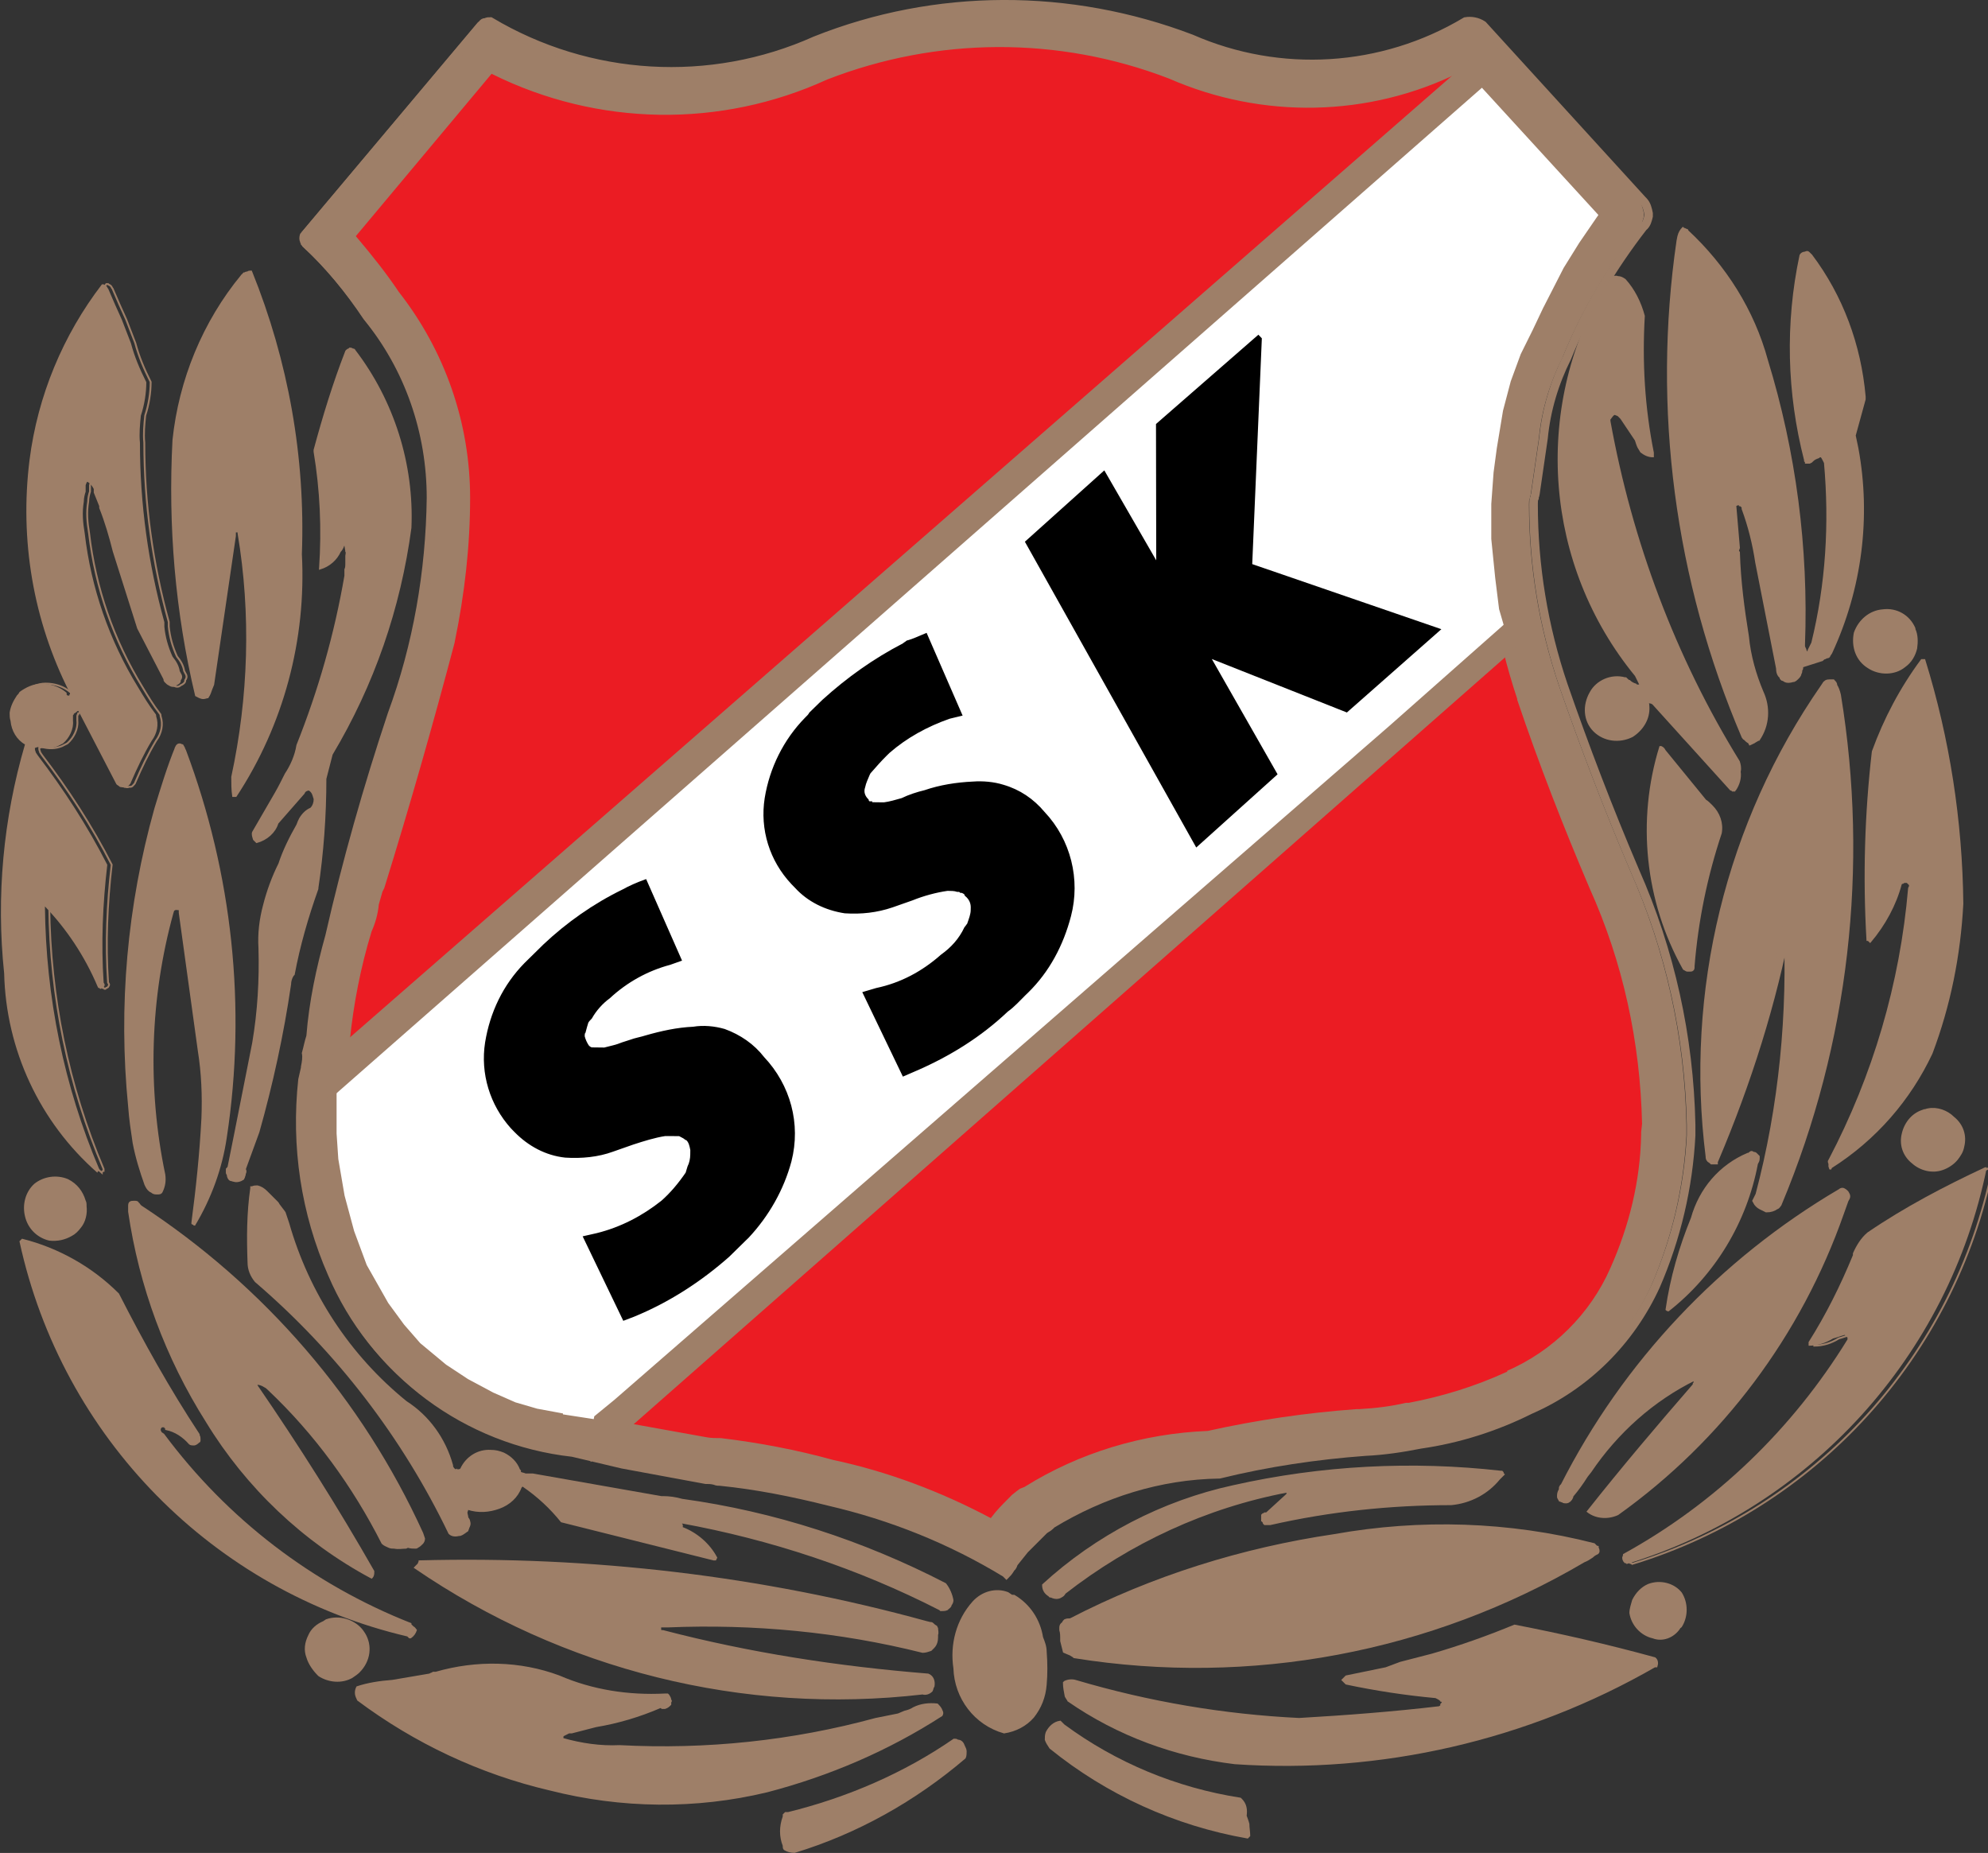
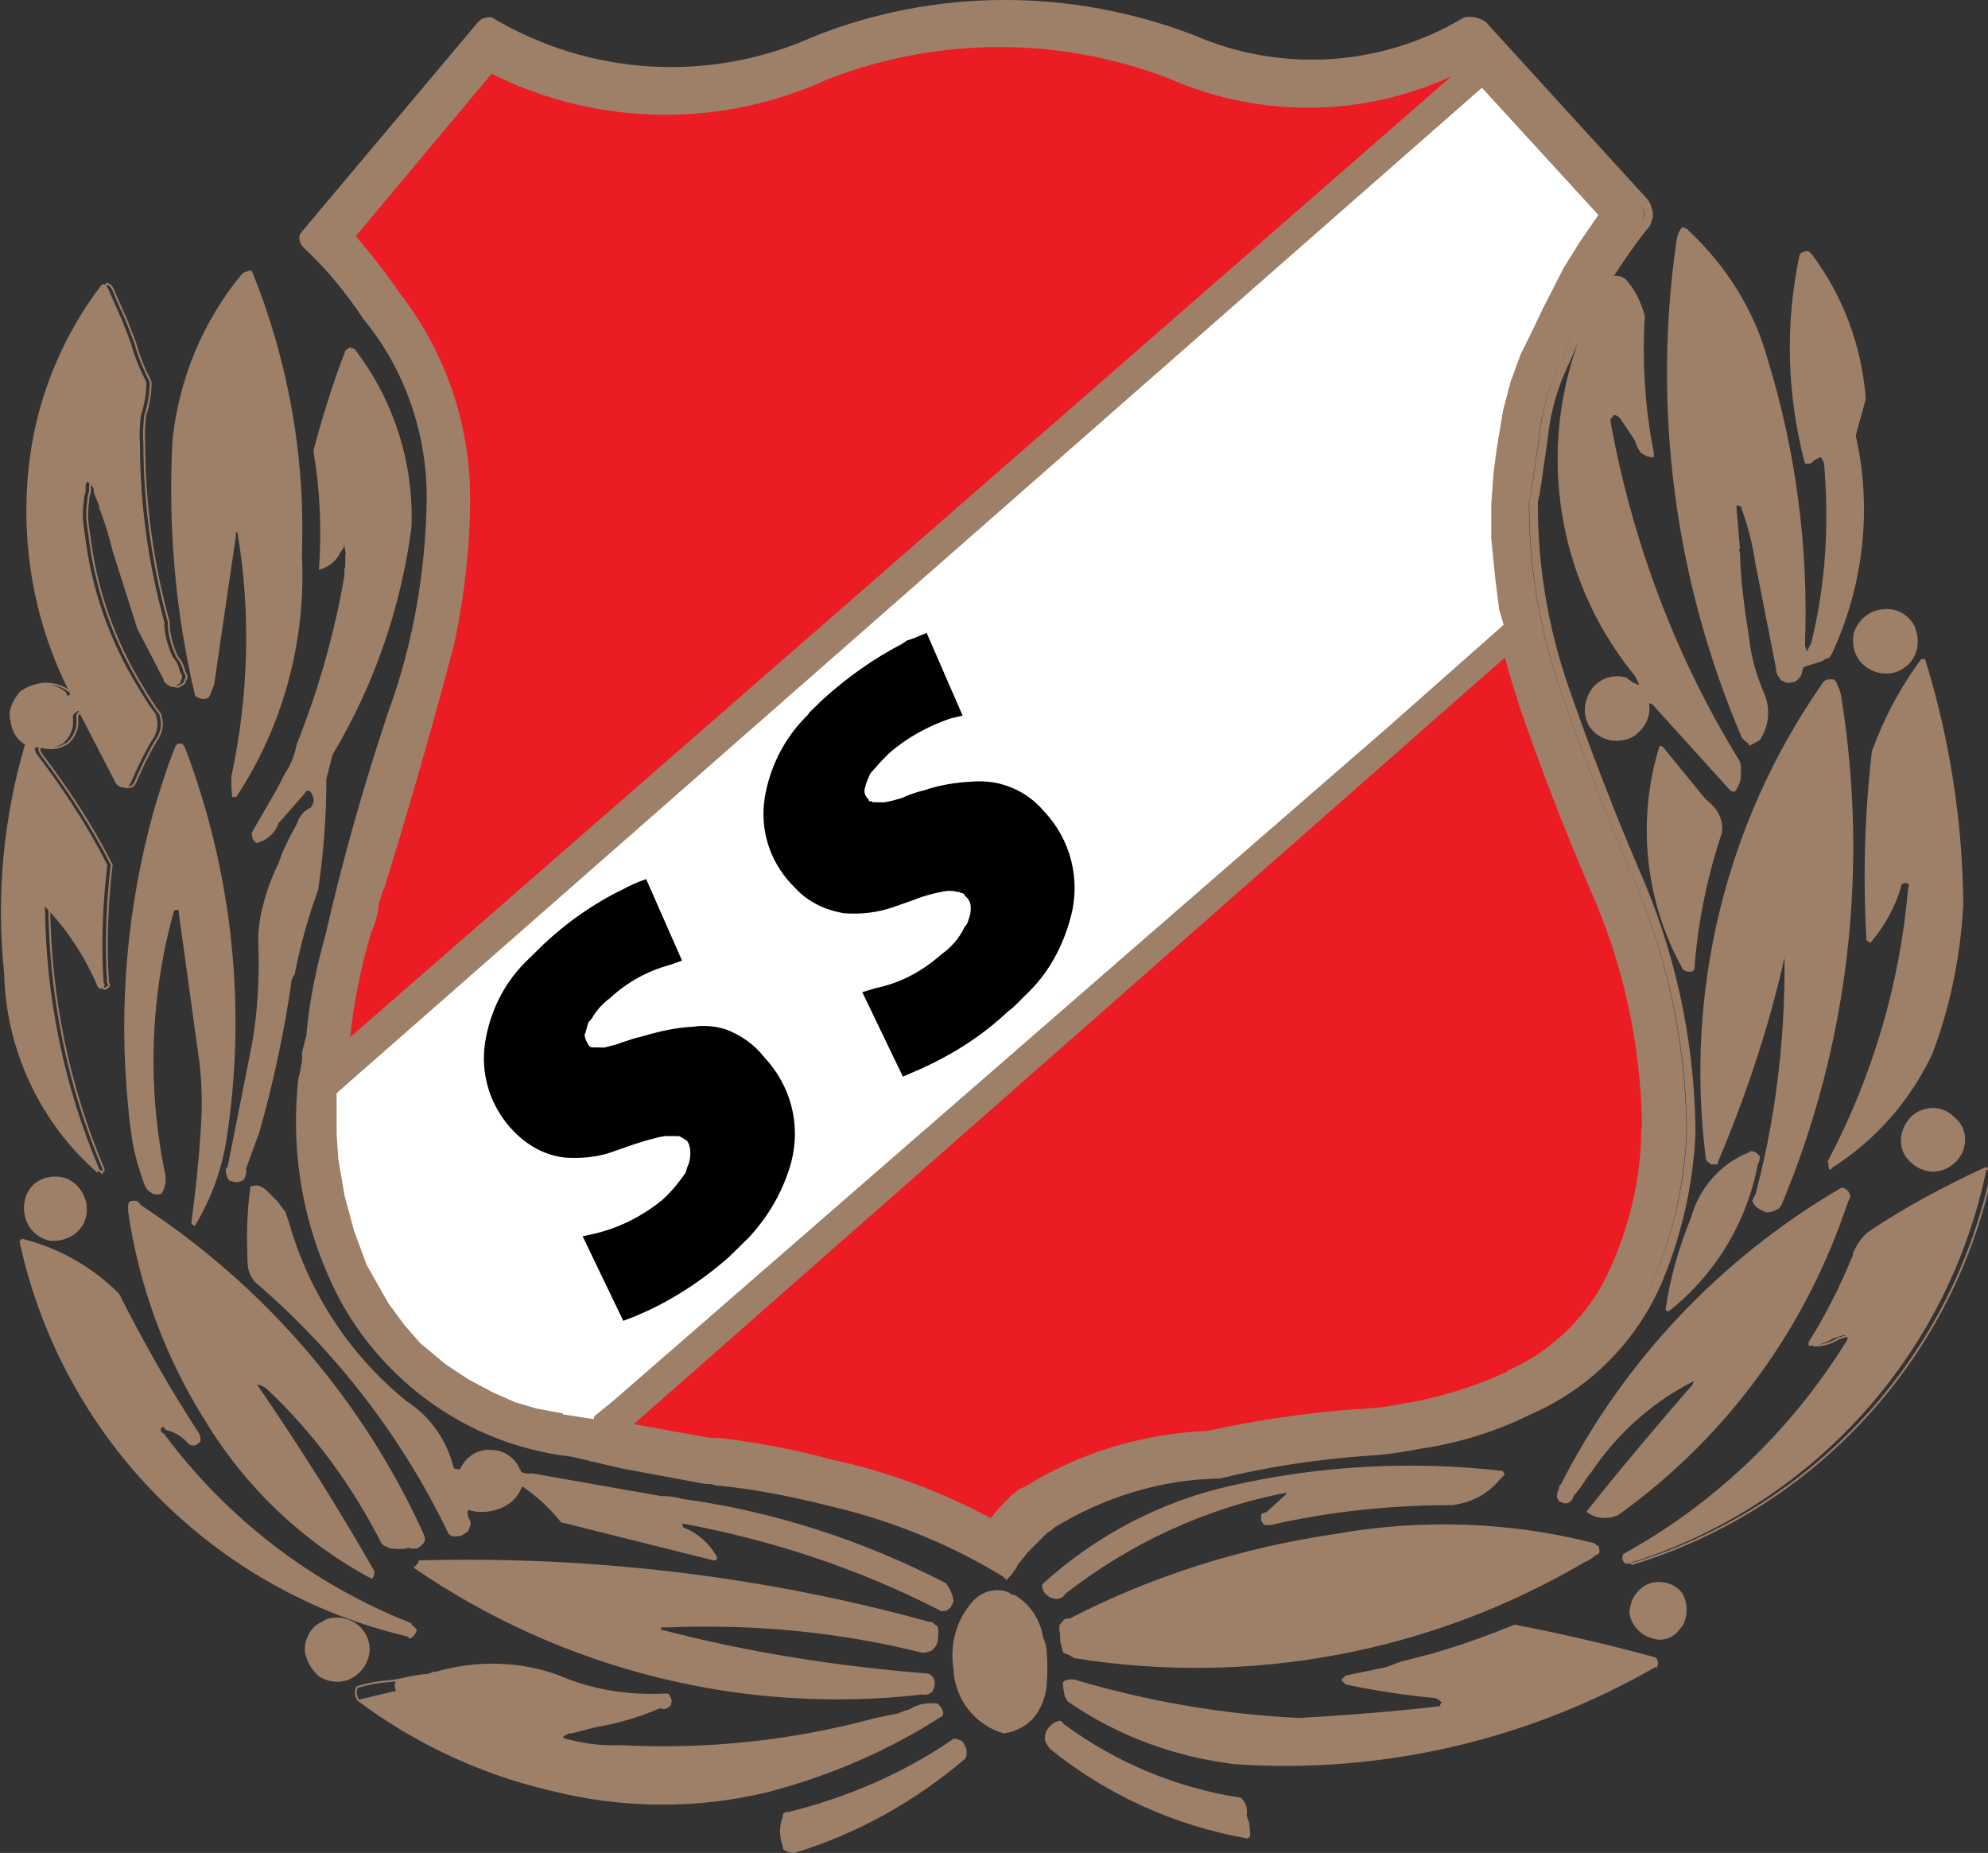
<svg xmlns="http://www.w3.org/2000/svg" xmlns:ns1="http://www.inkscape.org/namespaces/inkscape" xmlns:ns2="http://sodipodi.sourceforge.net/DTD/sodipodi-0.dtd" width="79.375mm" height="73.976mm" viewBox="0 0 79.375 73.976" version="1.1" id="svg308" ns1:version="0.92.4 (5da689c313, 2019-01-14)" ns2:docname="Sunvara SK logo.svg">
  <rect x="0" y="0" width="79.375" height="73.976" fill="#333333" stroke="none" />
  <defs id="defs302">
    <clipPath id="clip9">
      <path ns1:connector-curvature="0" d="m 492,145 h 17 v 10.527 h -17 z m 0,0" id="path309" />
    </clipPath>
    <clipPath id="clip8">
      <path ns1:connector-curvature="0" d="m 493,146 h 15 v 9.527 h -15 z m 0,0" id="path306" />
    </clipPath>
    <clipPath id="clip7">
      <path ns1:connector-curvature="0" d="m 557,101 h 30.105 v 33 H 557 Z m 0,0" id="path303" />
    </clipPath>
    <clipPath id="clip6">
      <path ns1:connector-curvature="0" d="M 432.391,33 H 448 v 71 h -15.609 z m 0,0" id="path300" />
    </clipPath>
    <clipPath id="clip5">
      <path ns1:connector-curvature="0" d="M 450,10.859 H 569 V 140 H 450 Z m 0,0" id="path297" />
    </clipPath>
  </defs>
  <ns2:namedview id="base" pagecolor="#ffffff" bordercolor="#666666" borderopacity="1.0" ns1:pageopacity="0.0" ns1:pageshadow="2" ns1:zoom="1.4" ns1:cx="122.85708" ns1:cy="191.22638" ns1:document-units="mm" ns1:current-layer="layer1" showgrid="false" ns1:pagecheckerboard="true" ns1:window-width="1366" ns1:window-height="705" ns1:window-x="-8" ns1:window-y="-8" ns1:window-maximized="1" />
  <g ns1:label="Layer 1" ns1:groupmode="layer" id="layer1" transform="translate(-60.098,-125.452)">
    <path style="fill:#9e7f68;fill-opacity:1;fill-rule:evenodd;stroke:none;stroke-width:0.353" d="m 88.663,184.602 c 1.446,0.145 2.892,0.433 4.336,0.796 2.493,0.579 4.842,1.518 7.045,2.856 l 0.036,0.036 c 0.072,-0.073 0.145,-0.181 0.181,-0.254 0.072,-0.036 0.072,-0.107 0.109,-0.181 l 0.433,-0.54 0.759,-0.76 c 0.072,-0.073 0.179,-0.109 0.252,-0.181 l 0.072,-0.073 c 2.024,-1.23 4.3,-1.953 6.685,-1.988 1.915,-0.472 3.865,-0.76 5.817,-0.905 0.759,-0.036 1.48,-0.145 2.203,-0.288 1.519,-0.218 2.999,-0.687 4.373,-1.375 2.24,-0.976 4.01,-2.749 5.021,-4.955 0.832,-1.915 1.301,-3.941 1.41,-6.001 v -0.435 c -0.072,-3.507 -0.832,-6.942 -2.24,-10.125 -1.049,-2.459 -1.988,-4.916 -2.854,-7.412 -0.796,-2.35 -1.192,-4.773 -1.192,-7.232 0,-0.109 0,-0.181 0.036,-0.254 0,-0.073 0.034,-0.107 0.034,-0.143 l 0.326,-2.244 c 0.109,-1.121 0.433,-2.205 0.941,-3.217 0.757,-1.881 1.805,-3.616 3.033,-5.207 0.145,-0.109 0.181,-0.29 0.218,-0.435 v -0.109 c -0.036,-0.179 -0.072,-0.361 -0.218,-0.506 l -0.036,-0.036 -6.358,-6.979 c -0.218,-0.145 -0.469,-0.181 -0.687,-0.145 -3.323,1.99 -7.406,2.242 -10.947,0.687 -4.842,-1.844 -10.189,-1.844 -14.995,0.072 -4.191,1.881 -9.033,1.59 -12.971,-0.76 -0.073,0 -0.109,0 -0.181,0.036 -0.036,0 -0.073,0 -0.109,0.036 l -7.081,8.426 c -0.036,0.109 -0.036,0.218 0,0.29 0,0.034 0.036,0.07 0.036,0.107 0.941,0.869 1.77,1.881 2.493,2.965 1.662,2.026 2.53,4.558 2.53,7.16 -0.036,2.929 -0.542,5.858 -1.555,8.607 -0.975,2.929 -1.807,5.858 -2.491,8.859 -0.363,1.302 -0.651,2.639 -0.759,4.013 -0.073,0.218 -0.109,0.433 -0.181,0.687 0.036,0.181 0,0.361 -0.036,0.542 v 0.036 l -0.107,0.47 c -0.29,2.677 0.107,5.352 1.19,7.811 1.664,3.904 5.311,6.618 9.539,7.087 l 1.988,0.47 3.323,0.615 c 0.109,0 0.218,0 0.363,0.036 0.073,0.036 0.145,0.036 0.216,0.036" id="path820" ns1:connector-curvature="0" />
    <g clip-path="url(#clip5)" id="g824" transform="matrix(0.516,0,0,0.516,-163.145,119.278)" style="clip-rule:nonzero;stroke-width:0.684">
      <path style="fill:none;stroke:#9e7f68;stroke-width:0.665;stroke-linecap:butt;stroke-linejoin:miter;stroke-miterlimit:4;stroke-opacity:1" d="M -0.002,4.5625e-4 C 2.803,-0.281 5.608,-0.839 8.409,-1.543 c 4.836,-1.121 9.391,-2.941 13.664,-5.535 l 0.07,-0.07 c 0.141,0.141 0.281,0.352 0.352,0.492 0.141,0.07 0.141,0.207 0.211,0.352 l 0.84,1.047 1.473,1.473 c 0.141,0.141 0.348,0.211 0.488,0.352 l 0.141,0.141 c 3.926,2.383 8.34,3.785 12.965,3.852 3.715,0.914 7.496,1.473 11.281,1.754 1.473,0.07 2.871,0.281 4.273,0.559 2.945,0.422 5.816,1.332 8.48,2.664 4.344,1.891 7.777,5.328 9.738,9.602 1.613,3.711 2.523,7.637 2.734,11.629 v 0.844 c -0.141,6.797 -1.613,13.453 -4.344,19.621 -2.035,4.766 -3.855,9.527 -5.535,14.363 -1.543,4.555 -2.312,9.25 -2.312,14.016 0,0.211 0,0.352 0.07,0.492 0,0.141 0.066,0.207 0.066,0.277 l 0.633,4.348 c 0.211,2.172 0.84,4.273 1.824,6.234 1.469,3.645 3.5,7.008 5.883,10.09 0.281,0.211 0.352,0.562 0.422,0.844 v 0.211 c -0.07,0.348 -0.141,0.699 -0.422,0.98 l -0.07,0.07 -12.332,13.523 c -0.422,0.281 -0.91,0.352 -1.332,0.281 -6.445,-3.855 -14.363,-4.344 -21.23,-1.332 -9.391,3.574 -19.762,3.574 -29.082,-0.141 -8.129,-3.645 -17.52,-3.082 -25.156,1.473 -0.141,0 -0.211,0 -0.352,-0.07 -0.07,0 -0.141,0 -0.211,-0.07 L -32.095,96.493 c -0.07,-0.211 -0.07,-0.422 0,-0.562 0,-0.066 0.07,-0.137 0.07,-0.207 1.824,-1.684 3.434,-3.645 4.836,-5.746 3.223,-3.926 4.906,-8.832 4.906,-13.875 -0.07,-5.676 -1.051,-11.352 -3.016,-16.68 -1.891,-5.676 -3.504,-11.352 -4.832,-17.168 -0.703,-2.523 -1.262,-5.113 -1.473,-7.777 -0.141,-0.422 -0.211,-0.84 -0.352,-1.332 0.07,-0.352 0,-0.699 -0.07,-1.051 v -0.07 l -0.207,-0.91 c -0.562,-5.188 0.207,-10.371 2.309,-15.137 3.227,-7.566 10.301,-12.824 18.5,-13.734 l 3.855,-0.91 6.445,-1.191 c 0.211,0 0.422,0 0.703,-0.07 C -0.279,4.5625e-4 -0.138,4.5625e-4 -0.002,4.5625e-4 Z m 0,0" transform="matrix(1,0,0,-1,488.377,126.59)" id="path822" ns1:connector-curvature="0" />
    </g>
    <path style="fill:none;stroke:#9e7f68;stroke-width:0.074;stroke-linecap:butt;stroke-linejoin:miter;stroke-miterlimit:2.613;stroke-opacity:1" d="m 88.663,184.602 c 1.446,0.145 2.892,0.433 4.336,0.796 2.493,0.579 4.842,1.518 7.045,2.856 l 0.036,0.036 c 0.072,-0.073 0.145,-0.181 0.181,-0.254 0.072,-0.036 0.072,-0.107 0.109,-0.181 l 0.433,-0.54 0.759,-0.76 c 0.072,-0.073 0.179,-0.109 0.252,-0.181 l 0.072,-0.073 c 2.024,-1.23 4.3,-1.953 6.685,-1.988 1.915,-0.472 3.865,-0.76 5.817,-0.905 0.759,-0.036 1.48,-0.145 2.203,-0.288 1.519,-0.218 2.999,-0.687 4.373,-1.375 2.24,-0.976 4.01,-2.749 5.021,-4.955 0.832,-1.915 1.301,-3.941 1.41,-6.001 v -0.435 c -0.072,-3.507 -0.832,-6.942 -2.24,-10.125 -1.049,-2.459 -1.988,-4.916 -2.854,-7.412 -0.796,-2.35 -1.192,-4.773 -1.192,-7.232 0,-0.109 0,-0.181 0.036,-0.254 0,-0.073 0.034,-0.107 0.034,-0.143 l 0.326,-2.244 c 0.109,-1.121 0.433,-2.205 0.941,-3.217 0.757,-1.881 1.805,-3.616 3.033,-5.207 0.145,-0.109 0.181,-0.29 0.218,-0.435 v -0.109 c -0.036,-0.179 -0.072,-0.361 -0.218,-0.506 l -0.036,-0.036 -6.358,-6.979 c -0.218,-0.145 -0.469,-0.181 -0.687,-0.145 -3.323,1.99 -7.406,2.242 -10.947,0.687 -4.842,-1.844 -10.189,-1.844 -14.995,0.072 -4.191,1.881 -9.033,1.59 -12.971,-0.76 -0.073,0 -0.109,0 -0.181,0.036 -0.036,0 -0.073,0 -0.109,0.036 l -7.081,8.426 c -0.036,0.109 -0.036,0.218 0,0.29 0,0.034 0.036,0.07 0.036,0.107 0.941,0.869 1.77,1.881 2.493,2.965 1.662,2.026 2.53,4.558 2.53,7.16 -0.036,2.929 -0.542,5.858 -1.555,8.607 -0.975,2.929 -1.807,5.858 -2.491,8.859 -0.363,1.302 -0.651,2.639 -0.759,4.013 -0.073,0.218 -0.109,0.433 -0.181,0.687 0.036,0.181 0,0.361 -0.036,0.542 v 0.036 l -0.107,0.47 c -0.29,2.677 0.107,5.352 1.19,7.811 1.664,3.904 5.311,6.618 9.539,7.087 l 1.988,0.47 3.323,0.615 c 0.109,0 0.218,0 0.363,0.036 0.073,0.036 0.145,0.036 0.216,0.036 z m 0,0" id="path826" ns1:connector-curvature="0" />
    <path style="fill:#9e7f68;fill-opacity:1;fill-rule:evenodd;stroke:none;stroke-width:0.353" d="m 67.022,143.017 c -0.181,3.435 0.109,6.87 0.902,10.198 0.073,0.036 0.181,0.109 0.29,0.109 0.073,0 0.145,-0.036 0.179,-0.036 0.073,-0.109 0.109,-0.218 0.145,-0.327 l 0.073,-0.179 0.868,-5.93 v -0.181 h 0.036 v -0.036 h 0.07 v 0.036 h 0.036 v 0.073 c 0.542,3.217 0.435,6.545 -0.252,9.726 0,0.254 0,0.508 0.036,0.76 h 0.109 c 1.877,-2.856 2.781,-6.255 2.6,-9.655 0.145,-3.868 -0.542,-7.702 -1.988,-11.282 -0.07,0 -0.107,0 -0.143,0.036 -0.036,0 -0.073,0 -0.109,0.036 H 69.84 l -0.036,0.036 v 0.036 H 69.767 c -1.553,1.881 -2.493,4.195 -2.745,6.581" id="path828" ns1:connector-curvature="0" />
    <path style="fill:none;stroke:#9e7f68;stroke-width:0.074;stroke-linecap:butt;stroke-linejoin:miter;stroke-miterlimit:2.613;stroke-opacity:1" d="m 67.022,143.017 c -0.181,3.435 0.109,6.87 0.902,10.198 0.073,0.036 0.181,0.109 0.29,0.109 0.073,0 0.145,-0.036 0.179,-0.036 0.073,-0.109 0.109,-0.218 0.145,-0.327 l 0.073,-0.179 0.868,-5.93 v -0.181 h 0.036 v -0.036 h 0.07 v 0.036 h 0.036 v 0.073 c 0.542,3.217 0.435,6.545 -0.252,9.726 0,0.254 0,0.508 0.036,0.76 h 0.109 c 1.877,-2.856 2.781,-6.255 2.6,-9.655 0.145,-3.868 -0.542,-7.702 -1.988,-11.282 -0.07,0 -0.107,0 -0.143,0.036 -0.036,0 -0.073,0 -0.109,0.036 H 69.84 l -0.036,0.036 v 0.036 H 69.767 c -1.553,1.881 -2.493,4.195 -2.745,6.581 z m 0,0" id="path830" ns1:connector-curvature="0" />
    <path style="fill:#9e7f68;fill-opacity:1;fill-rule:evenodd;stroke:none;stroke-width:0.353" d="m 134.767,163.05 c 0.578,-0.685 1.011,-1.482 1.229,-2.314 0.036,-0.036 0.036,-0.036 0.07,-0.036 0,0 0.036,0 0.036,-0.036 h 0.145 l 0.109,0.109 v 0.036 c 0,0.073 -0.036,0.073 -0.036,0.109 -0.324,3.796 -1.41,7.484 -3.18,10.849 -0.034,0.036 -0.034,0.073 0,0.143 v 0.109 l 0.036,0.109 0.036,-0.073 c 1.77,-1.121 3.144,-2.711 4.01,-4.556 0.723,-1.917 1.12,-3.907 1.229,-5.967 -0.034,-3.292 -0.542,-6.581 -1.517,-9.728 h -0.109 c -0.83,1.121 -1.48,2.35 -1.952,3.653 -0.288,2.495 -0.361,4.991 -0.215,7.523 h 0.036 l 0.036,0.034 z m 0,0" id="path832" ns1:connector-curvature="0" />
    <path style="fill:none;stroke:#9e7f68;stroke-width:0.074;stroke-linecap:butt;stroke-linejoin:miter;stroke-miterlimit:2.613;stroke-opacity:1" d="m 134.767,163.05 c 0.578,-0.685 1.011,-1.482 1.229,-2.314 0.036,-0.036 0.07,-0.036 0.07,-0.036 0,0 0.036,0 0.036,-0.036 h 0.145 l 0.109,0.109 v 0.036 c 0,0.073 -0.036,0.073 -0.036,0.109 -0.324,3.796 -1.41,7.484 -3.18,10.849 -0.034,0.036 -0.034,0.073 0,0.143 v 0.109 l 0.036,0.109 0.036,-0.073 c 1.77,-1.121 3.144,-2.711 4.01,-4.556 0.723,-1.917 1.12,-3.907 1.229,-5.967 -0.034,-3.292 -0.542,-6.581 -1.517,-9.728 h -0.109 c -0.83,1.121 -1.48,2.35 -1.952,3.653 -0.288,2.495 -0.361,4.991 -0.215,7.523 h 0.036 l 0.036,0.034 z m 0,0" id="path834" ns1:connector-curvature="0" />
    <path style="fill:#9e7f68;fill-opacity:1;fill-rule:evenodd;stroke:none;stroke-width:0.353" d="m 136.935,169.776 c -0.433,0.109 -0.759,0.47 -0.868,0.939 -0.107,0.435 0.036,0.869 0.399,1.157 0.324,0.29 0.794,0.399 1.192,0.254 0.215,-0.073 0.433,-0.218 0.578,-0.397 0.109,-0.145 0.215,-0.29 0.252,-0.506 0.109,-0.435 -0.036,-0.869 -0.397,-1.157 -0.252,-0.254 -0.651,-0.399 -1.011,-0.327 -0.036,0 -0.109,0.036 -0.145,0.036" id="path836" ns1:connector-curvature="0" />
    <path style="fill:none;stroke:#9e7f68;stroke-width:0.074;stroke-linecap:butt;stroke-linejoin:miter;stroke-miterlimit:2.613;stroke-opacity:1" d="m 136.935,169.776 c -0.433,0.109 -0.759,0.47 -0.868,0.939 -0.107,0.435 0.036,0.869 0.399,1.157 0.324,0.29 0.794,0.399 1.192,0.254 0.215,-0.073 0.433,-0.218 0.578,-0.397 0.109,-0.145 0.215,-0.29 0.252,-0.506 0.109,-0.435 -0.036,-0.869 -0.397,-1.157 -0.252,-0.254 -0.651,-0.399 -1.011,-0.327 -0.036,0 -0.109,0.036 -0.145,0.036 z m 0,0" id="path838" ns1:connector-curvature="0" />
    <path style="fill:#9e7f68;fill-opacity:1;fill-rule:evenodd;stroke:none;stroke-width:0.353" d="m 61.096,155.168 c -0.868,2.965 -1.156,6.073 -0.832,9.147 0.073,3.038 1.41,5.93 3.722,7.956 0,-0.036 0.036,-0.072 0.073,-0.072 v -0.073 c -1.41,-3.326 -2.131,-6.87 -2.167,-10.486 0.866,0.903 1.589,1.988 2.095,3.181 l 0.036,0.073 h 0.036 l 0.036,0.036 h 0.036 l 0.036,-0.036 c 0.034,0 0.034,0 0.07,-0.036 0,0 0.038,-0.036 0.038,-0.072 v -0.036 l -0.038,-0.07 c -0.107,-1.556 -0.036,-3.147 0.145,-4.703 -0.794,-1.554 -1.734,-2.999 -2.781,-4.374 l -0.073,-0.109 c 0,-0.036 -0.036,-0.073 -0.036,-0.145 v -0.036 l 0.109,-0.036 c 0.254,0.073 0.542,0.073 0.796,-0.034 0.073,-0.038 0.143,-0.073 0.216,-0.109 0.254,-0.218 0.435,-0.579 0.399,-0.905 v -0.179 c 0,-0.036 0,-0.072 0.036,-0.072 v -0.036 c 0.034,0 0.034,-0.036 0.07,-0.036 0.036,-0.036 0.073,-0.073 0.109,-0.073 l 1.519,2.929 c 0.036,0.036 0.109,0.073 0.143,0.109 0.073,0 0.109,0.036 0.181,0 0.073,0 0.109,0 0.145,-0.036 0.036,-0.036 0.109,-0.109 0.109,-0.145 0.252,-0.579 0.506,-1.121 0.83,-1.663 0.218,-0.29 0.29,-0.651 0.181,-0.976 0,-0.036 0,-0.073 -0.036,-0.109 -0.254,-0.327 -0.469,-0.687 -0.687,-1.05 -1.156,-1.881 -1.879,-3.977 -2.131,-6.146 -0.073,-0.433 -0.109,-0.833 -0.036,-1.266 0,-0.145 0.036,-0.29 0.073,-0.397 v -0.254 c 0,-0.036 0.036,-0.073 0.036,-0.109 l 0.036,-0.036 c 0.107,0.072 0.179,0.145 0.252,0.29 v 0.143 c 0.073,0.181 0.145,0.363 0.218,0.542 v 0.075 c 0.218,0.542 0.397,1.157 0.542,1.736 l 0.975,3.074 1.047,2.024 c 0,0.073 0.036,0.109 0.075,0.145 0.034,0.036 0.07,0.073 0.143,0.107 0.109,0.073 0.218,0.073 0.29,0 0.073,-0.034 0.143,-0.07 0.179,-0.143 0,-0.036 0,-0.073 0.036,-0.109 0.036,-0.072 0.036,-0.145 -0.036,-0.254 l -0.036,-0.07 c -0.034,-0.218 -0.143,-0.399 -0.288,-0.579 -0.181,-0.399 -0.288,-0.796 -0.326,-1.195 v -0.179 c -0.649,-2.35 -0.975,-4.737 -0.975,-7.16 -0.036,-0.363 0,-0.724 0.036,-1.084 0.145,-0.435 0.218,-0.905 0.218,-1.338 -0.254,-0.506 -0.471,-1.012 -0.614,-1.554 l -0.363,-0.941 c -0.179,-0.397 -0.361,-0.796 -0.542,-1.23 -0.036,-0.036 -0.036,-0.073 -0.073,-0.109 -0.034,-0.036 -0.07,-0.036 -0.109,-0.072 h -0.07 c -1.555,2.026 -2.566,4.449 -2.892,7.017 -0.397,3.183 0.145,6.4 1.591,9.256 l 0.036,0.036 v 0.036 l -0.036,0.036 v 0.036 h -0.073 l -0.036,-0.036 v -0.073 c -0.288,-0.252 -0.651,-0.361 -1.011,-0.361 -0.326,0 -0.614,0.143 -0.868,0.325 -0.036,0.073 -0.073,0.109 -0.109,0.145 -0.143,0.216 -0.252,0.433 -0.288,0.687 0,0.109 0,0.216 0.036,0.325 0.036,0.399 0.252,0.76 0.578,0.941" id="path840" ns1:connector-curvature="0" />
    <g clip-path="url(#clip6)" id="g844" transform="matrix(0.516,0,0,0.516,-163.145,119.278)" style="clip-rule:nonzero;stroke-width:0.684">
      <path style="fill:none;stroke:#9e7f68;stroke-width:0.144;stroke-linecap:butt;stroke-linejoin:miter;stroke-miterlimit:2.613;stroke-opacity:1" d="M 6.5625e-4,-0.002 C -1.683,-5.748 -2.242,-11.771 -1.613,-17.728 -1.472,-23.615 1.122,-29.22 5.606,-33.146 c 0,0.07 0.07,0.141 0.141,0.141 v 0.141 c -2.734,6.445 -4.133,13.312 -4.203,20.32 1.68,-1.75 3.082,-3.852 4.062,-6.164 l 0.07,-0.141 H 5.747 l 0.07,-0.07 h 0.07 l 0.07,0.07 c 0,0 0.066,0 0.137,0.07 l 0.074,0.141 v 0.07 l -0.074,0.137 c -0.207,3.016 -0.07,6.098 0.281,9.113 -1.539,3.012 -3.363,5.812 -5.395,8.477 L 0.841,-0.631 c 0,0.07 -0.07,0.141 -0.07,0.281 v 0.07 l 0.211,0.07 c 0.492,-0.141 1.051,-0.141 1.543,0.066 0.141,0.074 0.277,0.141 0.418,0.211 C 3.434,0.491 3.786,1.19 3.716,1.823 v 0.348 c 0,0 0,0.141 0.07,0.141 v 0.07 c 0.066,0 0.066,0.07 0.137,0.07 0.07,0.07 0.141,0.141 0.211,0.141 l 2.945,-5.676 c 0.07,-0.07 0.211,-0.141 0.277,-0.211 0.141,0 0.211,-0.07 0.352,0 0.141,0 0.211,0 0.281,0.07 0.07,0.07 0.211,0.211 0.211,0.281 0.488,1.121 0.98,2.172 1.609,3.223 0.422,0.562 0.562,1.262 0.352,1.891 0,0.07 0,0.141 -0.07,0.211 -0.492,0.633 -0.91,1.332 -1.332,2.035 -2.242,3.645 -3.645,7.707 -4.133,11.91 -0.141,0.84 -0.211,1.613 -0.07,2.453 0,0.281 0.07,0.562 0.141,0.77 v 0.492 c 0,0.07 0.07,0.141 0.07,0.211 l 0.07,0.07 c 0.207,-0.141 0.348,-0.281 0.488,-0.562 V 19.483 C 5.465,19.131 5.606,18.78 5.747,18.432 V 18.287 C 6.169,17.237 6.516,16.045 6.798,14.924 l 1.891,-5.957 2.031,-3.922 c 0,-0.141 0.07,-0.211 0.145,-0.281 0.066,-0.07 0.137,-0.141 0.277,-0.207 0.211,-0.141 0.422,-0.141 0.562,0 0.141,0.066 0.277,0.137 0.348,0.277 0,0.07 0,0.141 0.07,0.211 0.07,0.141 0.07,0.281 -0.07,0.492 L 11.981,5.674 C 11.915,6.096 11.704,6.448 11.423,6.795 11.071,7.569 10.864,8.338 10.79,9.112 v 0.348 c -1.258,4.555 -1.891,9.18 -1.891,13.875 -0.07,0.703 0,1.402 0.07,2.102 0.281,0.844 0.422,1.754 0.422,2.594 -0.492,0.98 -0.914,1.961 -1.191,3.012 L 7.497,32.866 c -0.348,0.77 -0.699,1.543 -1.051,2.383 -0.07,0.07 -0.07,0.141 -0.141,0.211 -0.066,0.07 -0.137,0.07 -0.211,0.141 H 5.958 C 2.942,31.674 0.981,26.979 0.348,22.002 -0.421,15.834 0.63,9.6 3.434,4.065 L 3.505,3.994 V 3.924 L 3.434,3.854 V 3.783 H 3.294 L 3.223,3.854 V 3.994 C 2.665,4.483 1.962,4.694 1.262,4.694 0.63,4.694 0.071,4.416 -0.421,4.065 -0.492,3.924 -0.562,3.854 -0.632,3.783 -0.909,3.366 -1.12,2.944 -1.191,2.451 c 0,-0.211 0,-0.418 0.07,-0.629 C -1.05,1.049 -0.632,0.35 6.5625e-4,-0.002 Z m 0,0" transform="matrix(1,0,0,-1,434.909,69.549)" id="path842" ns1:connector-curvature="0" />
    </g>
    <path style="fill:#9e7f68;fill-opacity:1;fill-rule:evenodd;stroke:none;stroke-width:0.353" d="m 131.082,173.465 c 2.673,-6.4 3.468,-13.417 2.348,-20.25 -0.036,-0.145 -0.072,-0.254 -0.145,-0.363 v -0.036 c 0,-0.034 0,-0.034 -0.036,-0.07 h -0.109 c -0.036,0 -0.072,0 -0.107,0.036 l -0.072,0.109 c -3.795,5.459 -5.42,12.149 -4.59,18.73 v 0.036 c 0,0.036 0.036,0.073 0.072,0.073 l 0.036,0.036 h 0.036 v -0.036 h 0.036 c 1.301,-3.074 2.312,-6.257 2.926,-9.51 0.181,3.687 -0.181,7.412 -1.12,10.956 l -0.109,0.218 c 0.036,0.072 0.109,0.145 0.181,0.181 l 0.218,0.107 c 0.107,0 0.252,-0.036 0.324,-0.107 0.072,0 0.072,-0.073 0.109,-0.109" id="path846" ns1:connector-curvature="0" />
    <path style="fill:none;stroke:#9e7f68;stroke-width:0.343;stroke-linecap:butt;stroke-linejoin:miter;stroke-miterlimit:4;stroke-opacity:1" d="m 131.082,173.465 c 2.673,-6.4 3.468,-13.417 2.348,-20.25 -0.036,-0.145 -0.072,-0.254 -0.145,-0.363 v -0.036 c 0,0 0,-0.034 -0.036,-0.07 h -0.109 c -0.036,0 -0.072,0 -0.107,0.036 l -0.072,0.109 c -3.795,5.459 -5.42,12.149 -4.59,18.73 v 0.036 c 0,0.036 0.036,0.073 0.072,0.073 l 0.036,0.036 h 0.036 v -0.036 h 0.036 c 1.301,-3.074 2.312,-6.257 2.926,-9.51 0.181,3.687 -0.181,7.412 -1.12,10.956 l -0.109,0.218 c 0.036,0.072 0.109,0.145 0.181,0.181 l 0.218,0.107 c 0.107,0 0.252,-0.036 0.324,-0.107 0.072,0 0.072,-0.073 0.109,-0.109 z m 0,0" id="path848" ns1:connector-curvature="0" />
    <path style="fill:#9e7f68;fill-opacity:1;fill-rule:evenodd;stroke:none;stroke-width:0.353" d="m 133.539,172.959 c -4.733,2.784 -8.6,6.87 -11.094,11.788 -0.036,0 -0.036,0.036 -0.036,0.036 -0.034,0.036 -0.034,0.072 -0.034,0.109 v 0.036 c -0.036,0.036 -0.072,0.143 -0.072,0.216 v 0.073 c 0,0.036 0.036,0.073 0.072,0.145 0.034,0 0.07,0.036 0.107,0.036 0.036,0.036 0.109,0.036 0.145,0.036 0.036,0 0.072,0 0.109,-0.036 0.072,-0.036 0.145,-0.145 0.145,-0.218 0.215,-0.252 0.397,-0.506 0.578,-0.794 l 0.143,-0.181 c 1.049,-1.556 2.493,-2.858 4.193,-3.689 0,0 -0.038,0.036 -0.038,0.073 0,0.036 0,0.073 -0.036,0.109 v 0.036 c -1.444,1.663 -2.854,3.326 -4.228,5.062 0.326,0.254 0.796,0.29 1.194,0.109 4.155,-2.965 7.297,-7.16 8.995,-12.006 l 0.181,-0.506 c 0.036,-0.072 0.072,-0.109 0.072,-0.181 0,-0.073 -0.036,-0.109 -0.072,-0.179 -0.036,-0.036 -0.072,-0.073 -0.145,-0.109 -0.07,-0.036 -0.143,0 -0.179,0.036" id="path850" ns1:connector-curvature="0" />
    <path style="fill:none;stroke:#9e7f68;stroke-width:0.074;stroke-linecap:butt;stroke-linejoin:miter;stroke-miterlimit:2.613;stroke-opacity:1" d="m 133.539,172.959 c -4.733,2.784 -8.6,6.87 -11.094,11.788 -0.036,0 -0.036,0.036 -0.036,0.036 -0.034,0.036 -0.034,0.072 -0.034,0.109 v 0.036 c -0.036,0.036 -0.072,0.143 -0.072,0.216 v 0.073 c 0,0.036 0.036,0.073 0.072,0.145 0.034,0 0.07,0.036 0.107,0.036 0.036,0.036 0.109,0.036 0.145,0.036 0,0 0.072,0 0.109,-0.036 0.072,-0.036 0.145,-0.145 0.145,-0.218 0.215,-0.252 0.397,-0.506 0.578,-0.794 l 0.143,-0.181 c 1.049,-1.556 2.493,-2.858 4.193,-3.689 0,0 -0.038,0.036 -0.038,0.073 0,0.036 0,0.073 -0.036,0.109 v 0.036 c -1.444,1.663 -2.854,3.326 -4.228,5.062 0.326,0.254 0.796,0.29 1.194,0.109 4.155,-2.965 7.297,-7.16 8.995,-12.006 l 0.181,-0.506 c 0.036,-0.072 0.072,-0.109 0.072,-0.181 0,-0.073 -0.036,-0.109 -0.072,-0.179 -0.036,-0.036 -0.072,-0.073 -0.145,-0.109 -0.07,-0.036 -0.143,0 -0.179,0.036 z m 0,0" id="path852" ns1:connector-curvature="0" />
    <path style="fill:#9e7f68;fill-opacity:1;fill-rule:evenodd;stroke:none;stroke-width:0.353" d="m 132.31,179.178 c 0.361,0 0.687,-0.109 0.975,-0.288 0.145,-0.036 0.326,-0.109 0.469,-0.145 l 0.109,0.109 v 0.073 c -2.203,3.58 -5.275,6.545 -8.961,8.569 0,0.073 -0.034,0.109 -0.034,0.145 0,0.072 0.034,0.145 0.07,0.181 l 0.036,0.036 h 0.036 l 0.036,0.034 c 7.335,-2.241 12.864,-8.315 14.381,-15.838 h -0.072 c -1.625,0.76 -3.216,1.592 -4.697,2.604 -0.254,0.216 -0.435,0.506 -0.578,0.83 v 0.073 c -0.506,1.23 -1.084,2.387 -1.77,3.471 z m 0,0" id="path854" ns1:connector-curvature="0" />
    <g clip-path="url(#clip7)" id="g858" transform="matrix(0.516,0,0,0.516,-163.145,119.278)" style="clip-rule:nonzero;stroke-width:0.684">
      <path style="fill:none;stroke:#9e7f68;stroke-width:0.144;stroke-linecap:butt;stroke-linejoin:miter;stroke-miterlimit:2.613;stroke-opacity:1" d="m 4.4375e-4,5.75e-4 c 0.699,0 1.332,0.211 1.891,0.559 0.281,0.07 0.633,0.211 0.91,0.281 L 3.012,0.629 V 0.489 c -4.273,-6.938 -10.23,-12.684 -17.379,-16.605 0,-0.141 -0.066,-0.211 -0.066,-0.281 0,-0.141 0.066,-0.281 0.137,-0.352 l 0.07,-0.07 h 0.07 l 0.07,-0.066 c 14.227,4.344 24.949,16.113 27.891,30.691 H 13.665 C 10.512,12.333 7.426,10.719 4.555,8.758 4.063,8.34 3.711,7.778 3.434,7.149 V 7.008 C 2.454,4.626 1.332,2.383 4.4375e-4,0.282 Z m 0,0" transform="matrix(1,0,0,-1,573.027,116.079)" id="path856" ns1:connector-curvature="0" />
    </g>
    <path style="fill:#fff000;fill-opacity:1;fill-rule:evenodd;stroke:#fff000;stroke-width:0.074;stroke-linecap:butt;stroke-linejoin:miter;stroke-miterlimit:2.613;stroke-opacity:1" d="m 114.643,188.869 h 0.216 c 0.181,-0.072 0.326,-0.254 0.361,-0.433 h -0.07 c -4.083,-0.073 -8.131,0.649 -11.923,2.096 l -0.072,0.073 v 0.036 l 0.036,0.036 h 0.109 z m 0,0" id="path860" ns1:connector-curvature="0" />
    <path style="fill:#9e7f68;fill-opacity:1;fill-rule:evenodd;stroke:none;stroke-width:0.353" d="m 126.095,190.823 c 0.363,0.143 0.796,0 1.049,-0.363 0,-0.036 0.034,-0.036 0.07,-0.072 0.254,-0.397 0.254,-0.939 0,-1.338 -0.288,-0.361 -0.83,-0.506 -1.299,-0.325 -0.254,0.109 -0.471,0.325 -0.614,0.615 -0.036,0.145 -0.109,0.327 -0.109,0.506 0.072,0.47 0.433,0.869 0.902,0.978" id="path862" ns1:connector-curvature="0" />
    <path style="fill:none;stroke:#9e7f68;stroke-width:0.074;stroke-linecap:butt;stroke-linejoin:miter;stroke-miterlimit:2.613;stroke-opacity:1" d="m 126.095,190.823 c 0.363,0.143 0.796,0 1.049,-0.363 0,-0.036 0.034,-0.036 0.07,-0.072 0.254,-0.397 0.254,-0.939 0,-1.338 -0.288,-0.361 -0.83,-0.506 -1.299,-0.325 -0.254,0.109 -0.471,0.325 -0.614,0.615 -0.036,0.145 -0.109,0.327 -0.109,0.506 0.072,0.47 0.433,0.869 0.902,0.978 z m 0,0" id="path864" ns1:connector-curvature="0" />
    <path style="fill:#9e7f68;fill-opacity:1;fill-rule:evenodd;stroke:none;stroke-width:0.353" d="m 103.007,191.617 c 7.009,1.121 14.199,-0.216 20.342,-3.832 0.107,-0.036 0.215,-0.109 0.324,-0.181 0.072,-0.073 0.145,-0.109 0.218,-0.145 0.036,-0.036 0.036,-0.073 0.036,-0.073 0,-0.036 0,-0.073 -0.036,-0.143 v -0.036 c -0.036,0 -0.072,-0.036 -0.072,-0.036 -0.036,-0.036 -0.036,-0.036 -0.072,-0.073 -3.396,-0.869 -6.936,-0.976 -10.368,-0.363 -3.686,0.544 -7.263,1.665 -10.55,3.364 -0.072,0 -0.145,0 -0.218,0.036 -0.036,0.036 -0.072,0.073 -0.072,0.109 -0.072,0.034 -0.109,0.107 -0.109,0.179 v 0.109 c 0.036,0.109 0.036,0.218 0.036,0.363 v 0.07 l 0.109,0.435 c 0.072,0.036 0.181,0.073 0.254,0.107 0.07,0.036 0.107,0.072 0.179,0.109" id="path866" ns1:connector-curvature="0" />
    <path style="fill:none;stroke:#9e7f68;stroke-width:0.074;stroke-linecap:butt;stroke-linejoin:miter;stroke-miterlimit:2.613;stroke-opacity:1" d="m 103.007,191.617 c 7.009,1.121 14.199,-0.216 20.342,-3.832 0.107,-0.036 0.215,-0.109 0.324,-0.181 0.072,-0.073 0.145,-0.109 0.218,-0.145 0.036,-0.036 0.036,-0.073 0.036,-0.073 0,-0.036 0,-0.073 -0.036,-0.143 v -0.036 c -0.036,0 -0.072,-0.036 -0.072,-0.036 -0.036,-0.036 -0.036,-0.036 -0.072,-0.073 -3.396,-0.869 -6.936,-0.976 -10.368,-0.363 -3.686,0.544 -7.263,1.665 -10.55,3.364 -0.072,0 -0.145,0 -0.218,0.036 -0.036,0.036 -0.072,0.073 -0.072,0.109 -0.072,0.034 -0.109,0.107 -0.109,0.179 v 0.109 c 0.036,0.109 0.036,0.218 0.036,0.363 v 0.07 l 0.109,0.435 c 0.072,0.036 0.181,0.073 0.254,0.107 0.07,0.036 0.107,0.072 0.179,0.109 z m 0,0" id="path868" ns1:connector-curvature="0" />
    <path style="fill:#9e7f68;fill-opacity:1;fill-rule:evenodd;stroke:none;stroke-width:0.353" d="m 100.19,194.618 c 0.469,-0.073 0.868,-0.288 1.156,-0.615 0.288,-0.361 0.469,-0.796 0.506,-1.3 0.036,-0.399 0.036,-0.869 0,-1.302 0,-0.218 -0.072,-0.397 -0.145,-0.581 -0.107,-0.685 -0.506,-1.3 -1.12,-1.661 -0.072,0 -0.107,0 -0.143,-0.036 l -0.109,-0.073 c -0.471,-0.181 -1.013,-0.036 -1.374,0.361 -0.651,0.724 -0.902,1.699 -0.759,2.641 0.036,1.193 0.832,2.242 1.988,2.566" id="path870" ns1:connector-curvature="0" />
    <path style="fill:none;stroke:#9e7f68;stroke-width:0.074;stroke-linecap:butt;stroke-linejoin:miter;stroke-miterlimit:2.613;stroke-opacity:1" d="m 100.19,194.618 c 0.469,-0.073 0.868,-0.288 1.156,-0.615 0.288,-0.361 0.469,-0.796 0.506,-1.3 0.036,-0.399 0.036,-0.869 0,-1.302 0,-0.218 -0.072,-0.397 -0.145,-0.581 -0.107,-0.685 -0.506,-1.3 -1.12,-1.661 -0.072,0 -0.107,0 -0.143,-0.036 l -0.109,-0.073 c -0.471,-0.181 -1.013,-0.036 -1.374,0.361 -0.651,0.724 -0.902,1.699 -0.759,2.641 0.036,1.193 0.832,2.242 1.988,2.566 z m 0,0" id="path872" ns1:connector-curvature="0" />
    <path style="fill:#9e7f68;fill-opacity:1;fill-rule:evenodd;stroke:none;stroke-width:0.353" d="m 102.756,193.352 c 1.986,1.375 4.262,2.207 6.646,2.495 5.819,0.397 11.672,-0.939 16.765,-3.868 h 0.072 c 0.036,-0.109 0.036,-0.254 -0.072,-0.327 -1.843,-0.506 -3.722,-0.939 -5.599,-1.302 -1.049,0.435 -2.169,0.833 -3.289,1.157 l -1.265,0.327 -0.578,0.216 -1.589,0.327 -0.145,0.145 0.145,0.145 c 1.192,0.252 2.385,0.433 3.577,0.542 0.072,0.036 0.145,0.07 0.181,0.107 0.036,0 0.036,0 0.036,0.036 0.034,0 0.034,0.036 0.072,0.036 0,0.036 0,0.036 -0.038,0.073 l -0.034,0.036 v 0.073 c -0.036,0 -0.036,0.036 -0.072,0.036 -1.843,0.218 -3.722,0.361 -5.601,0.47 -2.999,-0.145 -5.998,-0.651 -8.924,-1.518 -0.109,-0.036 -0.288,-0.036 -0.433,0.036 l -0.036,0.036 c 0,0.179 0.036,0.361 0.072,0.542 0.036,0.072 0.072,0.107 0.109,0.179" id="path874" ns1:connector-curvature="0" />
    <path style="fill:none;stroke:#9e7f68;stroke-width:0.074;stroke-linecap:butt;stroke-linejoin:miter;stroke-miterlimit:2.613;stroke-opacity:1" d="m 102.756,193.352 c 1.986,1.375 4.262,2.207 6.646,2.495 5.819,0.397 11.672,-0.939 16.765,-3.868 h 0.072 c 0.036,-0.109 0.036,-0.254 -0.072,-0.327 -1.843,-0.506 -3.722,-0.939 -5.599,-1.302 -1.049,0.435 -2.169,0.833 -3.289,1.157 l -1.265,0.327 -0.578,0.216 -1.589,0.327 -0.145,0.145 0.145,0.145 c 1.192,0.252 2.385,0.433 3.577,0.542 0.072,0.036 0.145,0.07 0.181,0.107 0.036,0 0.036,0 0.036,0.036 0.034,0 0.034,0.036 0.072,0.036 0,0 0,0.036 -0.038,0.073 l -0.034,0.036 v 0.073 c -0.036,0 -0.072,0.036 -0.072,0.036 -1.843,0.218 -3.722,0.361 -5.601,0.47 -2.999,-0.145 -5.998,-0.651 -8.924,-1.518 -0.109,-0.036 -0.288,-0.036 -0.433,0.036 l -0.036,0.036 c 0,0.179 0.036,0.361 0.072,0.542 0.036,0.072 0.072,0.107 0.109,0.179 z m 0,0" id="path876" ns1:connector-curvature="0" />
-     <path style="fill:#9e7f68;fill-opacity:1;fill-rule:evenodd;stroke:none;stroke-width:0.353" d="m 74.391,193.316 c 2.278,1.701 4.878,2.929 7.662,3.58 2.854,0.724 5.817,0.76 8.671,0.073 2.493,-0.651 4.842,-1.663 6.973,-3.038 0.036,-0.072 0.036,-0.107 0,-0.179 -0.036,-0.109 -0.109,-0.181 -0.179,-0.254 -0.326,-0.036 -0.653,0 -0.941,0.145 -0.109,0.073 -0.218,0.109 -0.361,0.145 -0.073,0.036 -0.181,0.07 -0.254,0.107 l -0.902,0.181 c -3.325,0.905 -6.757,1.266 -10.225,1.084 -0.759,0.036 -1.519,-0.073 -2.278,-0.288 v -0.109 l 0.038,-0.036 c 0.07,-0.036 0.143,-0.073 0.216,-0.109 h 0.109 l 0.977,-0.252 c 0.866,-0.145 1.732,-0.399 2.564,-0.76 0,0 0.036,0 0.073,0.036 h 0.109 c 0.109,-0.036 0.145,-0.073 0.218,-0.145 v -0.109 c 0.034,0 0.034,-0.036 0,-0.073 0,-0.072 -0.036,-0.107 -0.073,-0.179 l -0.036,-0.036 h -0.109 c -1.446,0.073 -2.89,-0.145 -4.228,-0.724 -1.555,-0.579 -3.287,-0.615 -4.914,-0.145 h -0.109 c -0.036,0.036 -0.036,0.036 -0.07,0.036 l -0.073,0.036 -1.482,0.252 c -0.506,0.038 -0.975,0.111 -1.408,0.254 -0.073,0.145 -0.073,0.29 0,0.433 z m 0,0" id="path878" ns1:connector-curvature="0" />
+     <path style="fill:#9e7f68;fill-opacity:1;fill-rule:evenodd;stroke:none;stroke-width:0.353" d="m 74.391,193.316 c 2.278,1.701 4.878,2.929 7.662,3.58 2.854,0.724 5.817,0.76 8.671,0.073 2.493,-0.651 4.842,-1.663 6.973,-3.038 0.036,-0.072 0.036,-0.107 0,-0.179 -0.036,-0.109 -0.109,-0.181 -0.179,-0.254 -0.326,-0.036 -0.653,0 -0.941,0.145 -0.109,0.073 -0.218,0.109 -0.361,0.145 -0.073,0.036 -0.181,0.07 -0.254,0.107 l -0.902,0.181 c -3.325,0.905 -6.757,1.266 -10.225,1.084 -0.759,0.036 -1.519,-0.073 -2.278,-0.288 v -0.109 l 0.038,-0.036 c 0.07,-0.036 0.143,-0.073 0.216,-0.109 h 0.109 l 0.977,-0.252 c 0.866,-0.145 1.732,-0.399 2.564,-0.76 0,0 0.036,0 0.073,0.036 h 0.109 c 0.109,-0.036 0.145,-0.073 0.218,-0.145 v -0.109 c 0.034,0 0.034,-0.036 0,-0.073 0,-0.072 -0.036,-0.107 -0.073,-0.179 l -0.036,-0.036 h -0.109 c -1.446,0.073 -2.89,-0.145 -4.228,-0.724 -1.555,-0.579 -3.287,-0.615 -4.914,-0.145 h -0.109 c -0.036,0.036 -0.036,0.036 -0.07,0.036 c -0.506,0.038 -0.975,0.111 -1.408,0.254 -0.073,0.145 -0.073,0.29 0,0.433 z m 0,0" id="path878" ns1:connector-curvature="0" />
    <path style="fill:none;stroke:#9e7f68;stroke-width:0.074;stroke-linecap:butt;stroke-linejoin:miter;stroke-miterlimit:2.613;stroke-opacity:1" d="m 74.391,193.316 c 2.278,1.701 4.878,2.929 7.662,3.58 2.854,0.724 5.817,0.76 8.671,0.073 2.493,-0.651 4.842,-1.663 6.973,-3.038 0.036,-0.072 0.036,-0.107 0,-0.179 -0.036,-0.109 -0.109,-0.181 -0.179,-0.254 -0.326,-0.036 -0.653,0 -0.941,0.145 -0.109,0.073 -0.218,0.109 -0.361,0.145 -0.073,0.036 -0.181,0.07 -0.254,0.107 l -0.902,0.181 c -3.325,0.905 -6.757,1.266 -10.225,1.084 -0.759,0.036 -1.519,-0.073 -2.278,-0.288 v -0.109 l 0.038,-0.036 c 0.07,-0.036 0.143,-0.073 0.216,-0.109 h 0.109 l 0.977,-0.252 c 0.866,-0.145 1.732,-0.399 2.564,-0.76 0,0 0.036,0 0.073,0.036 h 0.109 c 0.109,-0.036 0.145,-0.073 0.218,-0.145 v -0.109 c 0.034,0 0.034,-0.036 0,-0.073 0,-0.072 -0.036,-0.107 -0.073,-0.179 l -0.036,-0.036 h -0.109 c -1.446,0.073 -2.89,-0.145 -4.228,-0.724 -1.555,-0.579 -3.287,-0.615 -4.914,-0.145 h -0.109 c -0.036,0.036 -0.07,0.036 -0.07,0.036 l -0.073,0.036 -1.482,0.252 c -0.506,0.038 -0.975,0.111 -1.408,0.254 -0.073,0.145 -0.073,0.29 0,0.433 z m 0,0" id="path880" ns1:connector-curvature="0" />
    <path style="fill:#9e7f68;fill-opacity:1;fill-rule:evenodd;stroke:#9e7f68;stroke-width:0.074;stroke-linecap:butt;stroke-linejoin:miter;stroke-miterlimit:2.613;stroke-opacity:1" d="m 102.429,194.185 c -0.254,0.036 -0.433,0.218 -0.542,0.433 -0.036,0.109 -0.036,0.181 -0.036,0.29 0.036,0.109 0.109,0.216 0.181,0.325 2.276,1.844 4.985,3.074 7.875,3.58 l 0.072,-0.073 c 0,-0.143 -0.034,-0.325 -0.034,-0.47 -0.038,-0.145 -0.072,-0.218 -0.109,-0.325 0.036,-0.254 0,-0.472 -0.181,-0.653 l -0.036,-0.034 c -2.566,-0.397 -4.987,-1.411 -7.045,-2.929 z m 0,0" id="path882" ns1:connector-curvature="0" />
    <g clip-path="url(#clip8)" id="g886" transform="matrix(0.516,0,0,0.516,-163.145,119.278)" style="clip-rule:nonzero;stroke-width:0.684">
      <path style="fill:#9e7f68;fill-opacity:1;fill-rule:evenodd;stroke:none;stroke-width:0.684" d="m 494.121,155.25 c 4.836,-1.473 9.32,-3.992 13.176,-7.285 0.07,-0.141 0.07,-0.352 0.07,-0.492 0,-0.141 -0.07,-0.281 -0.141,-0.422 -0.07,-0.211 -0.211,-0.418 -0.492,-0.418 -0.07,-0.07 -0.141,-0.07 -0.277,-0.07 -3.855,2.664 -8.27,4.555 -12.824,5.676 h -0.211 c 0,0 -0.07,0.07 -0.141,0.141 v 0.137 c -0.281,0.773 -0.281,1.543 0,2.246 0,0.141 0,0.211 0.07,0.281 0.211,0.137 0.492,0.207 0.77,0.207" id="path884" ns1:connector-curvature="0" />
    </g>
    <g clip-path="url(#clip9)" id="g890" transform="matrix(0.516,0,0,0.516,-163.145,119.278)" style="clip-rule:nonzero;stroke-width:0.684">
      <path style="fill:none;stroke:#9e7f68;stroke-width:0.144;stroke-linecap:butt;stroke-linejoin:miter;stroke-miterlimit:2.613;stroke-opacity:1" d="M -0.001,0.001 C 4.835,1.474 9.319,3.993 13.174,7.286 c 0.07,0.141 0.07,0.352 0.07,0.492 0,0.141 -0.07,0.281 -0.141,0.422 C 13.034,8.411 12.893,8.618 12.612,8.618 12.542,8.689 12.471,8.689 12.335,8.689 8.479,6.025 4.065,4.134 -0.49,3.013 h -0.211 c 0,0 -0.07,-0.07 -0.141,-0.141 V 2.735 c -0.281,-0.773 -0.281,-1.543 0,-2.246 0,-0.141 0,-0.211 0.07,-0.281 C -0.56,0.071 -0.279,0.001 -0.001,0.001 Z m 0,0" transform="matrix(1,0,0,-1,494.123,155.251)" id="path888" ns1:connector-curvature="0" />
    </g>
    <path style="fill:#9e7f68;fill-opacity:1;fill-rule:evenodd;stroke:none;stroke-width:0.353" d="m 110.812,186.301 c 2.385,-0.542 4.806,-0.796 7.227,-0.796 0.757,-0.07 1.444,-0.433 1.915,-1.012 0.034,-0.036 0.07,-0.072 0.109,-0.109 0.034,-0.036 0.07,-0.07 0.07,-0.07 l -0.036,-0.036 v -0.036 l -0.034,-0.036 h -0.038 c -3.539,-0.399 -7.152,-0.218 -10.693,0.579 -2.82,0.615 -5.456,1.988 -7.589,3.941 0,0.181 0.072,0.327 0.254,0.433 0,0.036 0.036,0.036 0.072,0.036 0.145,0.073 0.288,0.073 0.397,0 0.072,-0.036 0.109,-0.073 0.145,-0.143 2.6,-2.026 5.637,-3.437 8.888,-4.052 v 0.109 l -0.832,0.76 h -0.072 c 0,0 -0.036,0.036 -0.07,0.036 l -0.036,0.036 v 0.216 c 0.036,0 0.036,0 0.036,0.036 0,0 0.034,0.036 0.034,0.072 l 0.036,0.036 z m 0,0" id="path892" ns1:connector-curvature="0" />
    <path style="fill:none;stroke:#9e7f68;stroke-width:0.074;stroke-linecap:butt;stroke-linejoin:miter;stroke-miterlimit:2.613;stroke-opacity:1" d="m 110.812,186.301 c 2.385,-0.542 4.806,-0.796 7.227,-0.796 0.757,-0.07 1.444,-0.433 1.915,-1.012 0.034,-0.036 0.07,-0.072 0.109,-0.109 0.034,-0.036 0.07,-0.07 0.07,-0.07 l -0.036,-0.036 v -0.036 l -0.034,-0.036 h -0.038 c -3.539,-0.399 -7.152,-0.218 -10.693,0.579 -2.82,0.615 -5.456,1.988 -7.589,3.941 0,0.181 0.072,0.327 0.254,0.433 0,0.036 0.036,0.036 0.072,0.036 0.145,0.073 0.288,0.073 0.397,0 0.072,-0.036 0.109,-0.073 0.145,-0.143 2.6,-2.026 5.637,-3.437 8.888,-4.052 v 0.109 l -0.832,0.76 h -0.072 c 0,0 -0.036,0.036 -0.07,0.036 l -0.036,0.036 v 0.216 c 0.036,0 0.036,0.036 0.036,0.036 0,0 0.034,0.036 0.034,0.072 l 0.036,0.036 z m 0,0" id="path894" ns1:connector-curvature="0" />
    <path style="fill:#9e7f68;fill-opacity:1;fill-rule:evenodd;stroke:#9e7f68;stroke-width:0.074;stroke-linecap:butt;stroke-linejoin:miter;stroke-miterlimit:2.613;stroke-opacity:1" d="m 129.889,171.512 c -1.12,0.47 -1.915,1.411 -2.24,2.568 -0.471,1.157 -0.832,2.387 -1.013,3.653 0,0 0.036,0.036 0.072,0.036 1.843,-1.447 3.108,-3.544 3.541,-5.858 0.036,-0.073 0.072,-0.109 0.072,-0.218 v -0.073 l -0.109,-0.109 c -0.036,-0.036 -0.07,-0.036 -0.109,-0.036 0,0 -0.036,-0.036 -0.07,-0.036 -0.036,0 -0.072,0.036 -0.109,0.073 z m 0,0" id="path896" ns1:connector-curvature="0" />
    <path style="fill:#eb1c23;fill-opacity:1;fill-rule:evenodd;stroke:none;stroke-width:0.353" d="m 78.295,151.082 c -0.868,3.29 -1.807,6.581 -2.818,9.835 l -0.073,0.145 -0.145,0.506 c -0.036,0.397 -0.145,0.76 -0.29,1.084 -0.433,1.411 -0.721,2.893 -0.866,4.34 -0.036,0.252 -0.109,0.47 -0.145,0.685 0,0.181 0,0.363 -0.036,0.544 0,0.073 -0.036,0.143 -0.073,0.252 l -0.036,0.29 c -0.252,2.35 0.109,4.737 1.013,6.906 1.444,3.328 4.552,5.642 8.129,6.039 h 0.109 l 2.022,0.506 3.216,0.579 c 0.181,0.036 0.361,0.036 0.542,0.036 h 0.036 c 1.517,0.181 3.035,0.47 4.479,0.869 2.205,0.47 4.3,1.264 6.288,2.314 0.218,-0.29 0.433,-0.506 0.687,-0.76 l 0.143,-0.145 0.181,-0.145 0.145,-0.107 0.181,-0.072 c 2.203,-1.375 4.733,-2.135 7.333,-2.241 1.952,-0.435 3.94,-0.724 5.925,-0.869 h 0.109 c 0.651,-0.036 1.265,-0.109 1.879,-0.252 h 0.109 c 1.335,-0.254 2.636,-0.653 3.901,-1.232 v -0.034 c 1.843,-0.796 3.325,-2.28 4.119,-4.086 0.759,-1.701 1.192,-3.473 1.229,-5.318 v -0.109 l 0.036,-0.325 c -0.072,-3.253 -0.759,-6.436 -2.097,-9.401 -1.047,-2.459 -2.022,-4.955 -2.888,-7.521 v -0.036 c -0.832,-2.495 -1.265,-5.1 -1.265,-7.738 0,-0.254 0.036,-0.542 0.07,-0.796 l 0.29,-2.133 c 0.181,-1.302 0.542,-2.532 1.156,-3.689 0.651,-1.772 1.589,-3.435 2.747,-4.918 l -5.241,-5.713 c -3.65,1.808 -7.911,1.881 -11.633,0.252 -4.409,-1.699 -9.249,-1.663 -13.621,0.036 -4.264,1.953 -9.178,1.881 -13.406,-0.216 l -5.382,6.436 c 0.612,0.724 1.19,1.445 1.698,2.205 1.841,2.35 2.854,5.243 2.854,8.244 0,1.917 -0.218,3.834 -0.614,5.751" id="path898" ns1:connector-curvature="0" />
    <path style="fill:none;stroke:#eb1c23;stroke-width:0.074;stroke-linecap:butt;stroke-linejoin:miter;stroke-miterlimit:2.613;stroke-opacity:1" d="m 78.295,151.082 c -0.868,3.29 -1.807,6.581 -2.818,9.835 l -0.073,0.145 -0.145,0.506 c -0.036,0.397 -0.145,0.76 -0.29,1.084 -0.433,1.411 -0.721,2.893 -0.866,4.34 -0.036,0.252 -0.109,0.47 -0.145,0.685 0,0.181 0,0.363 -0.036,0.544 0,0.073 -0.036,0.143 -0.073,0.252 l -0.036,0.29 c -0.252,2.35 0.109,4.737 1.013,6.906 1.444,3.328 4.552,5.642 8.129,6.039 h 0.109 l 2.022,0.506 3.216,0.579 c 0.181,0.036 0.361,0.036 0.542,0.036 h 0.036 c 1.517,0.181 3.035,0.47 4.479,0.869 2.205,0.47 4.3,1.264 6.288,2.314 0.218,-0.29 0.433,-0.506 0.687,-0.76 l 0.143,-0.145 0.181,-0.145 0.145,-0.107 0.181,-0.072 c 2.203,-1.375 4.733,-2.135 7.333,-2.241 1.952,-0.435 3.94,-0.724 5.925,-0.869 h 0.109 c 0.651,-0.036 1.265,-0.109 1.879,-0.252 h 0.109 c 1.335,-0.254 2.636,-0.653 3.901,-1.232 v -0.034 c 1.843,-0.796 3.325,-2.28 4.119,-4.086 0.759,-1.701 1.192,-3.473 1.229,-5.318 v -0.109 l 0.036,-0.325 c -0.072,-3.253 -0.759,-6.436 -2.097,-9.401 -1.047,-2.459 -2.022,-4.955 -2.888,-7.521 v -0.036 c -0.832,-2.495 -1.265,-5.1 -1.265,-7.738 0,-0.254 0.036,-0.542 0.07,-0.796 l 0.29,-2.133 c 0.181,-1.302 0.542,-2.532 1.156,-3.689 0.651,-1.772 1.589,-3.435 2.747,-4.918 l -5.241,-5.713 c -3.65,1.808 -7.911,1.881 -11.633,0.252 -4.409,-1.699 -9.249,-1.663 -13.621,0.036 -4.264,1.953 -9.178,1.881 -13.406,-0.216 l -5.382,6.436 c 0.612,0.724 1.19,1.445 1.698,2.205 1.841,2.35 2.854,5.243 2.854,8.244 0,1.917 -0.218,3.834 -0.614,5.751 z m 0,0" id="path900" ns1:connector-curvature="0" />
    <path style="fill:#9e7f68;fill-opacity:1;fill-rule:evenodd;stroke:none;stroke-width:0.353" d="m 72.766,160.953 c 0.218,-1.447 0.326,-2.929 0.326,-4.412 l 0.252,-0.976 c 1.662,-2.784 2.711,-5.821 3.144,-9.041 0.109,-2.53 -0.687,-5.062 -2.24,-7.087 0,-0.036 -0.036,-0.036 -0.073,-0.036 -0.036,-0.036 -0.073,-0.036 -0.109,-0.036 -0.036,0 -0.036,0.036 -0.036,0.036 -0.036,0 -0.073,0.036 -0.073,0.036 l -0.036,0.036 c -0.506,1.302 -0.902,2.604 -1.265,3.943 v 0.07 c 0.254,1.52 0.326,3.074 0.218,4.666 0.361,-0.109 0.651,-0.363 0.796,-0.687 0.07,-0.073 0.107,-0.145 0.143,-0.254 h 0.073 c 0,0.073 0.036,0.181 0.036,0.254 0.036,0.036 0,0.143 0,0.179 v 0.29 c 0,0.109 0,0.179 -0.036,0.254 v 0.252 c -0.397,2.314 -1.047,4.592 -1.915,6.763 -0.07,0.433 -0.252,0.83 -0.469,1.157 -0.145,0.288 -0.252,0.506 -0.397,0.758 l -0.902,1.556 c -0.036,0.073 0,0.181 0.034,0.288 0.036,0.036 0.073,0.073 0.109,0.109 0.399,-0.109 0.723,-0.397 0.832,-0.758 l 1.047,-1.195 c 0.036,-0.107 0.145,-0.143 0.218,-0.143 0.109,0.073 0.145,0.143 0.179,0.252 0,0.036 0.036,0.073 0.036,0.145 0,0.109 -0.036,0.254 -0.145,0.361 -0.179,0.073 -0.324,0.218 -0.433,0.399 -0.036,0.07 -0.073,0.145 -0.109,0.252 -0.288,0.506 -0.542,1.014 -0.721,1.556 -0.254,0.506 -0.469,1.084 -0.614,1.663 -0.145,0.542 -0.218,1.121 -0.181,1.699 0.036,1.266 -0.036,2.532 -0.252,3.798 l -0.723,3.651 -0.254,1.266 c 0,0.036 -0.036,0.073 -0.073,0.109 v 0.145 c 0,0.036 0.036,0.073 0.036,0.073 0,0.073 0.036,0.179 0.109,0.216 0.036,0 0.109,0.036 0.145,0.036 0.107,0.036 0.252,0 0.361,-0.073 l 0.036,-0.07 c 0,-0.036 0.036,-0.073 0.036,-0.145 0.036,-0.072 0.036,-0.109 0,-0.181 l 0.542,-1.482 c 0.542,-1.917 0.975,-3.907 1.265,-5.894 0,-0.109 0.036,-0.254 0.109,-0.363 l 0.036,-0.036 c 0.216,-1.157 0.542,-2.278 0.939,-3.399" id="path902" ns1:connector-curvature="0" />
    <path style="fill:none;stroke:#9e7f68;stroke-width:0.074;stroke-linecap:butt;stroke-linejoin:miter;stroke-miterlimit:2.613;stroke-opacity:1" d="m 72.766,160.953 c 0.218,-1.447 0.326,-2.929 0.326,-4.412 l 0.252,-0.976 c 1.662,-2.784 2.711,-5.821 3.144,-9.041 0.109,-2.53 -0.687,-5.062 -2.24,-7.087 0,-0.036 -0.073,-0.036 -0.073,-0.036 -0.036,-0.036 -0.109,-0.036 -0.109,-0.036 l -0.036,0.036 c -0.036,0 -0.073,0.036 -0.073,0.036 l -0.036,0.036 c -0.506,1.302 -0.902,2.604 -1.265,3.943 v 0.07 c 0.254,1.52 0.326,3.074 0.218,4.666 0.361,-0.109 0.651,-0.363 0.796,-0.687 0.07,-0.073 0.107,-0.145 0.143,-0.254 h 0.073 c 0,0.073 0.036,0.181 0.036,0.254 0.036,0.036 0,0.143 0,0.179 v 0.29 c 0,0.109 0,0.179 -0.036,0.254 v 0.252 c -0.397,2.314 -1.047,4.592 -1.915,6.763 -0.07,0.433 -0.252,0.83 -0.469,1.157 -0.145,0.288 -0.252,0.506 -0.397,0.758 l -0.902,1.556 c -0.036,0.073 0,0.181 0.034,0.288 0.036,0.036 0.073,0.073 0.109,0.109 0.399,-0.109 0.723,-0.397 0.832,-0.758 l 1.047,-1.195 c 0.036,-0.107 0.145,-0.143 0.218,-0.143 0.109,0.073 0.145,0.143 0.179,0.252 0,0.036 0.036,0.073 0.036,0.145 0,0.109 -0.036,0.254 -0.145,0.361 -0.179,0.073 -0.324,0.218 -0.433,0.399 -0.036,0.07 -0.073,0.145 -0.109,0.252 -0.288,0.506 -0.542,1.014 -0.721,1.556 -0.254,0.506 -0.469,1.084 -0.614,1.663 -0.145,0.542 -0.218,1.121 -0.181,1.699 0.036,1.266 -0.036,2.532 -0.252,3.798 l -0.723,3.651 -0.254,1.266 c 0,0.036 -0.036,0.073 -0.073,0.109 v 0.145 c 0,0.036 0.036,0.073 0.036,0.073 0,0.073 0.036,0.179 0.109,0.216 0.036,0 0.109,0.036 0.145,0.036 0.107,0.036 0.252,0 0.361,-0.073 l 0.036,-0.07 c 0,-0.036 0.036,-0.073 0.036,-0.145 0.036,-0.072 0.036,-0.109 0,-0.181 l 0.542,-1.482 c 0.542,-1.917 0.975,-3.907 1.265,-5.894 0,-0.109 0.036,-0.254 0.109,-0.363 l 0.036,-0.036 c 0.216,-1.157 0.542,-2.278 0.939,-3.399 z m 0,0" id="path904" ns1:connector-curvature="0" />
    <path style="fill:#9e7f68;fill-opacity:1;fill-rule:evenodd;stroke:#9e7f68;stroke-width:0.074;stroke-linecap:butt;stroke-linejoin:miter;stroke-miterlimit:2.613;stroke-opacity:1" d="m 127.72,164.027 c 0.145,-1.808 0.508,-3.58 1.086,-5.316 0.072,-0.399 -0.072,-0.796 -0.363,-1.084 -0.072,-0.073 -0.179,-0.181 -0.252,-0.218 l -1.625,-1.99 c -0.036,-0.073 -0.072,-0.109 -0.145,-0.145 h -0.036 c -0.904,2.929 -0.578,6.148 0.939,8.859 0.072,0.036 0.109,0.073 0.145,0.073 h 0.109 c 0.036,0 0.072,0 0.109,-0.036 0.034,-0.036 0.034,-0.07 0.034,-0.107 z m 0,0" id="path906" ns1:connector-curvature="0" />
    <path style="fill:#9e7f68;fill-opacity:1;fill-rule:evenodd;stroke:none;stroke-width:0.353" d="m 132.129,151.189 c 0.145,-3.868 -0.361,-7.702 -1.48,-11.353 -0.542,-1.99 -1.662,-3.761 -3.18,-5.172 0,-0.036 0,-0.036 -0.036,-0.036 l -0.072,-0.036 c -0.036,0 -0.036,0 -0.072,-0.036 -0.072,0.073 -0.143,0.181 -0.179,0.327 l -0.036,0.181 c -0.975,6.688 -0.072,13.56 2.6,19.815 0.036,0.036 0.036,0.073 0.072,0.073 0.072,0.073 0.109,0.109 0.181,0.145 l 0.036,0.072 c 0.072,-0.036 0.179,-0.072 0.216,-0.109 0.072,-0.036 0.109,-0.073 0.145,-0.073 0.397,-0.579 0.433,-1.302 0.145,-1.917 -0.29,-0.687 -0.506,-1.445 -0.578,-2.205 -0.181,-1.121 -0.326,-2.205 -0.361,-3.364 0,0 -0.036,-0.036 -0.036,-0.07 0,-0.036 0.036,-0.073 0.036,-0.109 l -0.145,-1.699 c 0.036,0 0.072,-0.036 0.109,-0.036 h 0.036 c 0.034,0 0.034,0 0.034,0.036 0.036,0 0.072,0.036 0.109,0.073 v 0.07 c 0.254,0.687 0.435,1.411 0.542,2.135 l 0.832,4.231 c 0,0.143 0.036,0.288 0.145,0.361 v 0.036 c 0.036,0.036 0.036,0.073 0.107,0.073 0.036,0.036 0.109,0.073 0.181,0.073 h 0.036 c 0.109,0 0.145,-0.036 0.218,-0.036 0.072,-0.036 0.107,-0.073 0.143,-0.109 0.038,-0.036 0.109,-0.109 0.109,-0.181 0.036,-0.036 0.036,-0.109 0.036,-0.143 0.036,-0.036 0.036,-0.073 0.036,-0.109 v -0.036 l 0.796,-0.254 c 0.036,-0.036 0.072,-0.073 0.109,-0.073 0,0 0.036,-0.036 0.072,-0.036 0.07,0 0.107,-0.036 0.107,-0.07 l 0.072,-0.109 c 1.192,-2.568 1.555,-5.424 1.047,-8.172 l -0.107,-0.508 0.397,-1.445 v -0.109 c -0.181,-2.062 -0.904,-4.013 -2.131,-5.642 l -0.109,-0.107 c -0.036,-0.036 -0.072,-0.036 -0.145,0 -0.072,0 -0.145,0.036 -0.181,0.107 -0.578,2.713 -0.506,5.497 0.181,8.174 v 0.036 c 0.036,0.036 0.036,0.036 0.036,0.072 h 0.145 c 0.036,0 0.072,-0.036 0.072,-0.036 l 0.036,-0.036 c 0.07,-0.073 0.145,-0.109 0.252,-0.145 0.036,-0.036 0.036,-0.036 0.109,-0.036 0.036,0.036 0.072,0.109 0.109,0.181 0,0 0.036,0.036 0.036,0.073 0.216,2.421 0.072,4.844 -0.506,7.194 l -0.145,0.29 v 0.036 l -0.036,0.036 h -0.072 c 0,-0.073 -0.036,-0.145 -0.072,-0.218 z m 0,0" id="path908" ns1:connector-curvature="0" />
    <path style="fill:none;stroke:#9e7f68;stroke-width:0.074;stroke-linecap:butt;stroke-linejoin:miter;stroke-miterlimit:2.613;stroke-opacity:1" d="m 132.129,151.189 c 0.145,-3.868 -0.361,-7.702 -1.48,-11.353 -0.542,-1.99 -1.662,-3.761 -3.18,-5.172 0,-0.036 0,-0.036 -0.036,-0.036 l -0.072,-0.036 c 0,0 -0.036,0 -0.072,-0.036 -0.072,0.073 -0.143,0.181 -0.179,0.327 l -0.036,0.181 c -0.975,6.688 -0.072,13.56 2.6,19.815 0.036,0.036 0.036,0.073 0.072,0.073 0.072,0.073 0.109,0.109 0.181,0.145 l 0.036,0.072 c 0.072,-0.036 0.179,-0.072 0.216,-0.109 0.072,-0.036 0.109,-0.073 0.145,-0.073 0.397,-0.579 0.433,-1.302 0.145,-1.917 -0.29,-0.687 -0.506,-1.445 -0.578,-2.205 -0.181,-1.121 -0.326,-2.205 -0.361,-3.364 0,0 -0.036,-0.036 -0.036,-0.07 0,-0.036 0.036,-0.073 0.036,-0.109 l -0.145,-1.699 c 0.036,0 0.072,-0.036 0.109,-0.036 h 0.036 c 0.034,0 0.034,0 0.034,0.036 0.036,0 0.072,0.036 0.109,0.073 v 0.07 c 0.254,0.687 0.435,1.411 0.542,2.135 l 0.832,4.231 c 0,0.143 0.036,0.288 0.145,0.361 v 0.036 c 0.036,0.036 0.036,0.073 0.107,0.073 0.036,0.036 0.109,0.073 0.181,0.073 h 0.036 c 0.109,0 0.145,-0.036 0.218,-0.036 0.072,-0.036 0.107,-0.073 0.143,-0.109 0.038,-0.036 0.109,-0.109 0.109,-0.181 0.036,-0.036 0.036,-0.109 0.036,-0.143 0.036,-0.036 0.036,-0.073 0.036,-0.109 v -0.036 l 0.796,-0.254 c 0.036,-0.036 0.072,-0.073 0.109,-0.073 l 0.072,-0.036 c 0.07,0 0.107,-0.036 0.107,-0.07 l 0.072,-0.109 c 1.192,-2.568 1.555,-5.424 1.047,-8.172 l -0.107,-0.508 0.397,-1.445 v -0.109 c -0.181,-2.062 -0.904,-4.013 -2.131,-5.642 l -0.109,-0.107 c -0.036,-0.036 -0.072,-0.036 -0.145,0 -0.072,0 -0.145,0.036 -0.181,0.107 -0.578,2.713 -0.506,5.497 0.181,8.174 v 0.036 c 0.036,0.036 0.036,0.036 0.036,0.072 h 0.145 l 0.072,-0.036 0.036,-0.036 c 0.07,-0.073 0.145,-0.109 0.252,-0.145 0.036,-0.036 0.036,-0.036 0.109,-0.036 0.036,0.036 0.072,0.109 0.109,0.181 l 0.036,0.073 c 0.216,2.421 0.072,4.844 -0.506,7.194 l -0.145,0.29 v 0.036 l -0.036,0.036 h -0.072 c 0,-0.073 -0.036,-0.145 -0.072,-0.218 z m 0,0" id="path910" ns1:connector-curvature="0" />
    <path style="fill:#9e7f68;fill-opacity:1;fill-rule:evenodd;stroke:none;stroke-width:0.353" d="m 136.608,151.334 c 0.036,-0.252 0.036,-0.542 -0.07,-0.76 v -0.036 c -0.217,-0.506 -0.723,-0.794 -1.265,-0.722 -0.506,0.036 -0.941,0.397 -1.12,0.903 -0.109,0.542 0.07,1.084 0.542,1.375 0.433,0.288 1.047,0.288 1.444,-0.036 0.254,-0.181 0.399,-0.433 0.469,-0.724" id="path912" ns1:connector-curvature="0" />
    <path style="fill:none;stroke:#9e7f68;stroke-width:0.074;stroke-linecap:butt;stroke-linejoin:miter;stroke-miterlimit:2.613;stroke-opacity:1" d="m 136.608,151.334 c 0.036,-0.252 0.036,-0.542 -0.07,-0.76 v -0.036 c -0.217,-0.506 -0.723,-0.794 -1.265,-0.722 -0.506,0.036 -0.941,0.397 -1.12,0.903 -0.109,0.542 0.07,1.084 0.542,1.375 0.433,0.288 1.047,0.288 1.444,-0.036 0.254,-0.181 0.399,-0.433 0.469,-0.724 z m 0,0" id="path914" ns1:connector-curvature="0" />
    <path style="fill:#9e7f68;fill-opacity:1;fill-rule:evenodd;stroke:#9e7f68;stroke-width:0.074;stroke-linecap:butt;stroke-linejoin:miter;stroke-miterlimit:2.613;stroke-opacity:1" d="m 124.181,136.906 c -2.856,4.918 -2.385,11.103 1.229,15.513 l 0.179,0.363 -0.036,0.036 h -0.143 v -0.036 c -0.109,-0.036 -0.181,-0.073 -0.254,-0.145 -0.036,0 -0.072,-0.036 -0.109,-0.073 l -0.036,-0.036 h -0.036 c -0.542,-0.145 -1.12,0.109 -1.372,0.579 -0.29,0.506 -0.254,1.121 0.143,1.52 0.399,0.397 1.011,0.47 1.519,0.216 0.397,-0.252 0.687,-0.687 0.651,-1.193 0,-0.036 0,-0.109 -0.036,-0.181 v -0.07 c 0.036,0.07 0.072,0.107 0.143,0.107 l 0.072,0.036 3.108,3.435 c 0.036,0 0.036,0 0.072,0.038 h 0.072 c 0,-0.038 0.036,-0.038 0.036,-0.038 0.143,-0.216 0.215,-0.47 0.179,-0.722 0.036,-0.145 0,-0.29 -0.036,-0.399 -2.564,-4.156 -4.298,-8.787 -5.166,-13.596 v -0.073 c 0.036,-0.034 0.072,-0.107 0.145,-0.179 l 0.072,-0.036 c 0.036,0.036 0.109,0.036 0.145,0.073 0.034,0.036 0.07,0.072 0.107,0.109 l 0.58,0.867 c 0.034,0.109 0.07,0.218 0.107,0.29 0.036,0.07 0.072,0.107 0.109,0.179 0.145,0.109 0.29,0.181 0.469,0.181 v -0.145 c -0.361,-1.808 -0.469,-3.616 -0.361,-5.461 -0.145,-0.542 -0.399,-1.048 -0.759,-1.445 -0.109,-0.073 -0.181,-0.109 -0.288,-0.109 -0.072,-0.036 -0.145,0 -0.218,0 -0.072,0.036 -0.181,0.145 -0.218,0.218 -0.036,0.036 -0.07,0.109 -0.07,0.143 z m 0,0" id="path916" ns1:connector-curvature="0" />
    <path style="fill:#9e7f68;fill-opacity:1;fill-rule:evenodd;stroke:none;stroke-width:0.353" d="m 67.131,155.275 c -0.326,0.796 -0.578,1.629 -0.832,2.459 -1.084,3.87 -1.446,7.884 -1.047,11.897 0.036,0.508 0.109,0.978 0.179,1.447 0.109,0.579 0.29,1.157 0.471,1.663 l 0.036,0.073 c 0.036,0.073 0.109,0.181 0.216,0.218 0.073,0.07 0.145,0.07 0.218,0.07 0.073,0 0.145,0 0.181,-0.07 0.107,-0.218 0.143,-0.435 0.107,-0.687 -0.721,-3.437 -0.612,-7.051 0.326,-10.452 l 0.036,-0.109 0.073,-0.036 0.036,-0.034 c 0.036,0 0.036,0 0.036,0.034 h 0.07 c 0.036,0 0.036,0.036 0.036,0.036 v 0.109 l 0.759,5.497 c 0.145,0.905 0.181,1.808 0.145,2.713 -0.073,1.409 -0.218,2.784 -0.399,4.156 v 0.036 l 0.073,0.036 v 0.036 c 0.651,-1.084 1.086,-2.278 1.265,-3.507 0.796,-5.207 0.218,-10.522 -1.625,-15.441 l -0.036,-0.072 c 0,-0.036 -0.036,-0.073 -0.073,-0.143 -0.036,0 -0.073,-0.036 -0.109,-0.036 -0.073,0 -0.107,0.036 -0.143,0.107" id="path918" ns1:connector-curvature="0" />
    <path style="fill:none;stroke:#9e7f68;stroke-width:0.074;stroke-linecap:butt;stroke-linejoin:miter;stroke-miterlimit:2.613;stroke-opacity:1" d="m 67.131,155.275 c -0.326,0.796 -0.578,1.629 -0.832,2.459 -1.084,3.87 -1.446,7.884 -1.047,11.897 0.036,0.508 0.109,0.978 0.179,1.447 0.109,0.579 0.29,1.157 0.471,1.663 l 0.036,0.073 c 0.036,0.073 0.109,0.181 0.216,0.218 0.073,0.07 0.145,0.07 0.218,0.07 0.073,0 0.145,0 0.181,-0.07 0.107,-0.218 0.143,-0.435 0.107,-0.687 -0.721,-3.437 -0.612,-7.051 0.326,-10.452 l 0.036,-0.109 0.073,-0.036 0.036,-0.034 c 0,0 0.036,0 0.036,0.034 h 0.07 l 0.036,0.036 v 0.109 l 0.759,5.497 c 0.145,0.905 0.181,1.808 0.145,2.713 -0.073,1.409 -0.218,2.784 -0.399,4.156 v 0.036 l 0.073,0.036 v 0.036 c 0.651,-1.084 1.086,-2.278 1.265,-3.507 0.796,-5.207 0.218,-10.522 -1.625,-15.441 l -0.036,-0.072 c 0,-0.036 -0.036,-0.073 -0.073,-0.143 -0.036,0 -0.073,-0.036 -0.109,-0.036 -0.073,0 -0.107,0.036 -0.143,0.107 z m 0,0" id="path920" ns1:connector-curvature="0" />
    <path style="fill:#9e7f68;fill-opacity:1;fill-rule:evenodd;stroke:none;stroke-width:0.353" d="m 63.3,174.441 c 0.181,-0.216 0.254,-0.542 0.218,-0.833 0,-0.107 0,-0.143 -0.036,-0.216 -0.109,-0.363 -0.326,-0.651 -0.687,-0.833 -0.433,-0.179 -0.941,-0.107 -1.301,0.181 -0.361,0.325 -0.469,0.833 -0.361,1.266 0.109,0.47 0.469,0.83 0.939,0.939 0.324,0.036 0.614,-0.034 0.868,-0.179 0.143,-0.073 0.252,-0.181 0.361,-0.327" id="path922" ns1:connector-curvature="0" />
    <path style="fill:none;stroke:#9e7f68;stroke-width:0.074;stroke-linecap:butt;stroke-linejoin:miter;stroke-miterlimit:2.613;stroke-opacity:1" d="m 63.3,174.441 c 0.181,-0.216 0.254,-0.542 0.218,-0.833 0,-0.107 0,-0.143 -0.036,-0.216 -0.109,-0.363 -0.326,-0.651 -0.687,-0.833 -0.433,-0.179 -0.941,-0.107 -1.301,0.181 -0.361,0.325 -0.469,0.833 -0.361,1.266 0.109,0.47 0.469,0.83 0.939,0.939 0.324,0.036 0.614,-0.034 0.868,-0.179 0.143,-0.073 0.252,-0.181 0.361,-0.327 z m 0,0" id="path924" ns1:connector-curvature="0" />
    <path style="fill:#9e7f68;fill-opacity:1;fill-rule:evenodd;stroke:none;stroke-width:0.353" d="m 70.814,180.913 c 1.879,1.772 3.398,3.87 4.554,6.148 0.073,0.073 0.179,0.109 0.252,0.145 0.073,0.036 0.145,0.036 0.218,0.036 0.181,0.036 0.324,0 0.469,0 l 0.073,-0.036 c 0.109,0.036 0.218,0.036 0.324,0.036 0,0 0.036,0 0.073,-0.036 0.073,-0.036 0.109,-0.073 0.181,-0.145 0.036,-0.036 0.073,-0.109 0.073,-0.181 l -0.073,-0.216 c -2.421,-5.316 -6.322,-9.837 -11.237,-13.054 l -0.036,-0.036 c -0.036,-0.036 -0.036,-0.073 -0.073,-0.073 0,-0.036 -0.036,-0.073 -0.109,-0.073 h -0.073 c -0.034,0 -0.107,0 -0.143,0.036 0,0 -0.036,0.036 -0.036,0.109 v 0.252 c 0.433,2.965 1.48,5.821 3.108,8.39 1.589,2.604 3.865,4.773 6.574,6.221 0.073,-0.073 0.073,-0.145 0.073,-0.254 -1.444,-2.532 -2.999,-4.991 -4.661,-7.412 v -0.072 c 0.109,0 0.218,0.036 0.326,0.107 0.073,0.036 0.107,0.073 0.143,0.109" id="path926" ns1:connector-curvature="0" />
    <path style="fill:none;stroke:#9e7f68;stroke-width:0.074;stroke-linecap:butt;stroke-linejoin:miter;stroke-miterlimit:2.613;stroke-opacity:1" d="m 70.814,180.913 c 1.879,1.772 3.398,3.87 4.554,6.148 0.073,0.073 0.179,0.109 0.252,0.145 0.073,0.036 0.145,0.036 0.218,0.036 0.181,0.036 0.324,0 0.469,0 l 0.073,-0.036 c 0.109,0.036 0.218,0.036 0.324,0.036 0,0 0.036,0 0.073,-0.036 0.073,-0.036 0.109,-0.073 0.181,-0.145 0.036,-0.036 0.073,-0.109 0.073,-0.181 l -0.073,-0.216 c -2.421,-5.316 -6.322,-9.837 -11.237,-13.054 l -0.036,-0.036 c -0.036,-0.036 -0.036,-0.073 -0.073,-0.073 0,-0.036 -0.036,-0.073 -0.109,-0.073 h -0.073 c -0.034,0 -0.107,0 -0.143,0.036 0,0 -0.036,0.036 -0.036,0.109 v 0.252 c 0.433,2.965 1.48,5.821 3.108,8.39 1.589,2.604 3.865,4.773 6.574,6.221 0.073,-0.073 0.073,-0.145 0.073,-0.254 -1.444,-2.532 -2.999,-4.991 -4.661,-7.412 v -0.072 c 0.109,0 0.218,0.036 0.326,0.107 0.073,0.036 0.107,0.073 0.143,0.109 z m 0,0" id="path928" ns1:connector-curvature="0" />
    <path style="fill:#9e7f68;fill-opacity:1;fill-rule:evenodd;stroke:none;stroke-width:0.353" d="m 87.292,186.229 c 3.577,0.651 7.081,1.808 10.332,3.473 l 0.036,0.034 c 0.073,0 0.181,0 0.254,-0.034 0,-0.036 0.036,-0.036 0.036,-0.036 0.036,-0.036 0.107,-0.073 0.107,-0.145 0.036,-0.036 0.073,-0.109 0.073,-0.181 -0.036,-0.218 -0.143,-0.47 -0.288,-0.651 -3.289,-1.699 -6.83,-2.856 -10.513,-3.362 -0.254,-0.073 -0.508,-0.109 -0.759,-0.109 h -0.073 l -5.13,-0.903 h -0.29 c -0.073,-0.036 -0.145,-0.036 -0.216,-0.073 v -0.073 l -0.036,-0.036 c -0.109,-0.29 -0.326,-0.506 -0.616,-0.651 -0.179,-0.072 -0.324,-0.109 -0.506,-0.109 -0.506,-0.036 -0.975,0.254 -1.192,0.724 l -0.034,0.036 c -0.036,0 -0.109,0.036 -0.145,0 -0.036,0.036 -0.073,0 -0.073,0 -0.036,-0.036 -0.073,-0.036 -0.073,-0.073 -0.036,-0.036 -0.036,-0.073 -0.036,-0.109 -0.29,-1.048 -0.939,-1.953 -1.843,-2.532 -2.276,-1.844 -3.901,-4.338 -4.697,-7.124 l -0.145,-0.433 c -0.073,-0.109 -0.143,-0.181 -0.216,-0.288 -0.036,-0.036 -0.036,-0.072 -0.073,-0.109 l -0.433,-0.433 c -0.109,-0.109 -0.218,-0.181 -0.363,-0.218 -0.073,0 -0.145,0 -0.216,0.036 h -0.036 v 0.036 c -0.145,1.012 -0.145,1.99 -0.109,2.965 0,0.288 0.109,0.542 0.288,0.758 3.253,2.786 5.889,6.221 7.732,10.055 0.109,0.107 0.254,0.107 0.399,0.07 h 0.036 c 0.107,-0.034 0.179,-0.107 0.288,-0.179 0,-0.036 0.036,-0.073 0.036,-0.109 0.036,-0.073 0.073,-0.145 0.036,-0.254 0,-0.036 -0.036,-0.107 -0.073,-0.143 0,-0.073 -0.036,-0.145 -0.036,-0.218 0,-0.036 0.036,-0.073 0.036,-0.145 0.433,0.145 0.866,0.109 1.265,-0.036 0.397,-0.143 0.723,-0.433 0.866,-0.83 l 0.073,-0.073 h 0.036 v 0.036 c 0.578,0.397 1.084,0.867 1.519,1.409 l 6.07,1.52 h 0.07 l 0.036,-0.073 c -0.288,-0.542 -0.794,-0.976 -1.372,-1.193 v -0.109 c -0.036,-0.036 -0.036,-0.073 -0.036,-0.109" id="path930" ns1:connector-curvature="0" />
    <path style="fill:none;stroke:#9e7f68;stroke-width:0.074;stroke-linecap:butt;stroke-linejoin:miter;stroke-miterlimit:2.613;stroke-opacity:1" d="m 87.292,186.229 c 3.577,0.651 7.081,1.808 10.332,3.473 l 0.036,0.034 c 0.073,0 0.181,0 0.254,-0.034 0,-0.036 0.036,-0.036 0.036,-0.036 0.036,-0.036 0.107,-0.073 0.107,-0.145 0.036,-0.036 0.073,-0.109 0.073,-0.181 -0.036,-0.218 -0.143,-0.47 -0.288,-0.651 -3.289,-1.699 -6.83,-2.856 -10.513,-3.362 -0.254,-0.073 -0.508,-0.109 -0.759,-0.109 h -0.073 l -5.13,-0.903 h -0.29 c -0.073,-0.036 -0.145,-0.036 -0.216,-0.073 v -0.073 l -0.036,-0.036 c -0.109,-0.29 -0.326,-0.506 -0.616,-0.651 -0.179,-0.072 -0.324,-0.109 -0.506,-0.109 -0.506,-0.036 -0.975,0.254 -1.192,0.724 l -0.034,0.036 c -0.036,0 -0.109,0.036 -0.145,0 -0.036,0.036 -0.073,0 -0.073,0 -0.036,-0.036 -0.073,-0.036 -0.073,-0.073 -0.036,-0.036 -0.036,-0.073 -0.036,-0.109 -0.29,-1.048 -0.939,-1.953 -1.843,-2.532 -2.276,-1.844 -3.901,-4.338 -4.697,-7.124 l -0.145,-0.433 c -0.073,-0.109 -0.143,-0.181 -0.216,-0.288 -0.036,-0.036 -0.036,-0.072 -0.073,-0.109 l -0.433,-0.433 c -0.109,-0.109 -0.218,-0.181 -0.363,-0.218 -0.073,0 -0.145,0 -0.216,0.036 h -0.036 v 0.036 c -0.145,1.012 -0.145,1.99 -0.109,2.965 0,0.288 0.109,0.542 0.288,0.758 3.253,2.786 5.889,6.221 7.732,10.055 0.109,0.107 0.254,0.107 0.399,0.07 h 0.036 c 0.107,-0.034 0.179,-0.107 0.288,-0.179 0,-0.036 0.036,-0.073 0.036,-0.109 0.036,-0.073 0.073,-0.145 0.036,-0.254 0,-0.036 -0.036,-0.107 -0.073,-0.143 0,-0.073 -0.036,-0.145 -0.036,-0.218 0,-0.036 0.036,-0.073 0.036,-0.145 0.433,0.145 0.866,0.109 1.265,-0.036 0.397,-0.143 0.723,-0.433 0.866,-0.83 l 0.073,-0.073 h 0.036 v 0.036 c 0.578,0.397 1.084,0.867 1.519,1.409 l 6.07,1.52 h 0.07 l 0.036,-0.073 c -0.288,-0.542 -0.794,-0.976 -1.372,-1.193 v -0.109 c -0.036,-0.036 -0.036,-0.073 -0.036,-0.109 z m 0,0" id="path932" ns1:connector-curvature="0" />
    <path style="fill:#9e7f68;fill-opacity:1;fill-rule:evenodd;stroke:none;stroke-width:0.353" d="m 68.033,182.721 c -1.192,-1.808 -2.24,-3.689 -3.216,-5.604 -1.047,-1.05 -2.385,-1.808 -3.829,-2.171 l -0.073,0.073 c 1.698,7.811 7.732,13.923 15.464,15.731 l 0.073,0.073 h 0.036 c 0.109,-0.073 0.181,-0.181 0.216,-0.29 -0.034,-0.036 -0.07,-0.109 -0.107,-0.109 -0.036,-0.036 -0.073,-0.073 -0.109,-0.107 v -0.036 c -3.94,-1.556 -7.335,-4.158 -9.865,-7.559 l -0.107,-0.073 c 0,-0.036 0,-0.036 -0.036,-0.07 v -0.072 c 0,-0.036 0.036,-0.073 0.036,-0.073 l 0.036,-0.036 h 0.107 c 0,0 0.036,0 0.036,0.036 0.036,0 0.036,0.036 0.036,0.073 0.363,0.072 0.687,0.288 0.941,0.579 0.036,0.036 0.107,0.036 0.179,0.036 0.036,0 0.109,-0.036 0.181,-0.109 0.036,0 0.036,-0.036 0.036,-0.073 0,-0.073 0,-0.145 -0.036,-0.181 z m 0,0" id="path934" ns1:connector-curvature="0" />
    <path style="fill:none;stroke:#9e7f68;stroke-width:0.074;stroke-linecap:butt;stroke-linejoin:miter;stroke-miterlimit:2.613;stroke-opacity:1" d="m 68.033,182.721 c -1.192,-1.808 -2.24,-3.689 -3.216,-5.604 -1.047,-1.05 -2.385,-1.808 -3.829,-2.171 l -0.073,0.073 c 1.698,7.811 7.732,13.923 15.464,15.731 l 0.073,0.073 h 0.036 c 0.109,-0.073 0.181,-0.181 0.216,-0.29 -0.034,-0.036 -0.07,-0.109 -0.107,-0.109 -0.036,-0.036 -0.073,-0.073 -0.109,-0.107 v -0.036 c -3.94,-1.556 -7.335,-4.158 -9.865,-7.559 l -0.107,-0.073 c 0,0 0,-0.036 -0.036,-0.07 v -0.072 c 0,-0.036 0.036,-0.073 0.036,-0.073 l 0.036,-0.036 h 0.107 c 0,0 0.036,0 0.036,0.036 0.036,0 0.036,0.073 0.036,0.073 0.363,0.072 0.687,0.288 0.941,0.579 0.036,0.036 0.107,0.036 0.179,0.036 0.036,0 0.109,-0.036 0.181,-0.109 0.036,0 0.036,-0.036 0.036,-0.073 0,-0.073 0,-0.145 -0.036,-0.181 z m 0,0" id="path936" ns1:connector-curvature="0" />
    <path style="fill:#9e7f68;fill-opacity:1;fill-rule:evenodd;stroke:none;stroke-width:0.353" d="m 72.369,191.617 c 0.073,0.254 0.254,0.506 0.433,0.687 l 0.036,0.036 c 0.397,0.254 0.904,0.29 1.301,0.073 0.109,-0.073 0.216,-0.145 0.288,-0.218 0.435,-0.433 0.506,-1.048 0.218,-1.518 l -0.073,-0.109 c -0.324,-0.433 -0.939,-0.615 -1.444,-0.433 l -0.109,0.073 c -0.254,0.107 -0.471,0.288 -0.578,0.542 -0.145,0.29 -0.181,0.579 -0.073,0.867" id="path938" ns1:connector-curvature="0" />
    <path style="fill:none;stroke:#9e7f68;stroke-width:0.074;stroke-linecap:butt;stroke-linejoin:miter;stroke-miterlimit:2.613;stroke-opacity:1" d="m 72.369,191.617 c 0.073,0.254 0.254,0.506 0.433,0.687 l 0.036,0.036 c 0.397,0.254 0.904,0.29 1.301,0.073 0.109,-0.073 0.216,-0.145 0.288,-0.218 0.435,-0.433 0.506,-1.048 0.218,-1.518 l -0.073,-0.109 c -0.324,-0.433 -0.939,-0.615 -1.444,-0.433 l -0.109,0.073 c -0.254,0.107 -0.471,0.288 -0.578,0.542 -0.145,0.29 -0.181,0.579 -0.073,0.867 z m 0,0" id="path940" ns1:connector-curvature="0" />
    <path style="fill:#9e7f68;fill-opacity:1;fill-rule:evenodd;stroke:none;stroke-width:0.353" d="m 96.937,193.064 c 0.109,0.036 0.254,0 0.363,-0.109 0.036,-0.073 0.036,-0.145 0.073,-0.181 0.036,-0.216 -0.036,-0.397 -0.218,-0.47 -3.577,-0.288 -7.118,-0.83 -10.586,-1.736 h -0.073 l -0.036,-0.036 V 190.387 H 86.75 c 3.432,-0.143 6.864,0.181 10.187,1.014 0.109,0 0.218,-0.036 0.326,-0.073 0.036,-0.036 0.073,-0.073 0.109,-0.109 0.107,-0.109 0.143,-0.254 0.143,-0.399 v -0.107 c 0.036,-0.072 0,-0.181 0,-0.254 l -0.036,-0.073 c -0.07,-0.036 -0.107,-0.073 -0.143,-0.109 -0.036,-0.034 -0.073,-0.034 -0.109,-0.034 l -0.145,-0.036 c -6.576,-1.808 -13.404,-2.604 -20.233,-2.423 0,0.036 -0.036,0.07 -0.036,0.107 -0.036,0.036 -0.073,0.073 -0.109,0.109 l -0.034,0.036 c 5.923,4.052 13.114,5.858 20.268,5.027" id="path942" ns1:connector-curvature="0" />
    <path style="fill:none;stroke:#9e7f68;stroke-width:0.074;stroke-linecap:butt;stroke-linejoin:miter;stroke-miterlimit:2.613;stroke-opacity:1" d="m 96.937,193.064 c 0.109,0.036 0.254,0 0.363,-0.109 0.036,-0.073 0.036,-0.145 0.073,-0.181 0.036,-0.216 -0.036,-0.397 -0.218,-0.47 -3.577,-0.288 -7.118,-0.83 -10.586,-1.736 h -0.073 l -0.036,-0.036 V 190.387 H 86.75 c 3.432,-0.143 6.864,0.181 10.187,1.014 0.109,0 0.218,-0.036 0.326,-0.073 0.036,-0.036 0.073,-0.073 0.109,-0.109 0.107,-0.109 0.143,-0.254 0.143,-0.399 v -0.107 c 0.036,-0.072 0,-0.181 0,-0.254 l -0.036,-0.073 c -0.07,-0.036 -0.107,-0.073 -0.143,-0.109 -0.036,-0.034 -0.073,-0.034 -0.109,-0.034 l -0.145,-0.036 c -6.576,-1.808 -13.404,-2.604 -20.233,-2.423 0,0.036 -0.036,0.07 -0.036,0.107 -0.036,0.036 -0.073,0.073 -0.109,0.109 l -0.034,0.036 c 5.923,4.052 13.114,5.858 20.268,5.027 z m 0,0" id="path944" ns1:connector-curvature="0" />
    <path style="fill:#9e7f68;fill-opacity:1;fill-rule:evenodd;stroke:#9e7f68;stroke-width:0.074;stroke-linecap:butt;stroke-linejoin:miter;stroke-miterlimit:2.613;stroke-opacity:1" d="m 83.709,183.749 37.144,-32.685 -0.038,-1.334 -37.359,32.574 z m 0,0" id="path946" ns1:connector-curvature="0" />
    <path style="fill:#ffffff;fill-opacity:1;fill-rule:nonzero;stroke:#ffffff;stroke-width:0.074;stroke-linecap:butt;stroke-linejoin:miter;stroke-miterlimit:2.613;stroke-opacity:1" d="m 83.624,181.774 0.802,-0.655 -0.004,0.001 21.387,-18.605 9.508,-8.258 -0.001,10e-4 4.481,-3.963 -0.135,-0.46 -0.004,-0.02 -0.157,-1.258 v -0.001 l -0.157,-1.572 v -1.435 l 0.091,-1.256 v -0.007 l 0.135,-1.01 v -0.004 l 0.246,-1.482 0.001,-0.012 0.314,-1.189 0.004,-0.01 0.403,-1.101 0.006,-0.015 0.469,-0.941 -0.001,0.001 0.447,-0.943 0.001,-0.001 0.806,-1.572 0.006,-0.009 0.626,-1.012 0.004,-0.004 0.634,-0.925 -4.387,-4.789 -15.968,13.987 -15.682,13.733 -13.67,12.036 v 1.661 l 0.066,1.006 0.244,1.421 0.377,1.405 0.485,1.304 0.842,1.49 0.62,0.843 0.614,0.706 1.013,0.839 0.848,0.56 -0.01,-0.006 0.999,0.536 0.864,0.377 0.834,0.242 z m 0,0" id="path948" ns1:connector-curvature="0" />
    <path style="fill:#ffffff;fill-opacity:1;fill-rule:nonzero;stroke:#ffffff;stroke-width:0.074;stroke-linecap:butt;stroke-linejoin:miter;stroke-miterlimit:2.613;stroke-opacity:1" d="m 82.613,181.851 -1.037,-0.192 -0.012,-0.001 -0.85,-0.248 -0.016,-0.004 -0.872,-0.383 -0.01,-0.004 -1.007,-0.538 -0.01,-0.006 -0.85,-0.56 -0.012,-0.007 -1.029,-0.855 -0.014,-0.015 -0.626,-0.718 -0.006,-0.007 -0.626,-0.853 -0.008,-0.012 -0.852,-1.504 -0.008,-0.02 -0.491,-1.324 -0.004,-0.01 -0.381,-1.415 -0.002,-0.012 -0.246,-1.435 -0.002,-0.015 -0.068,-1.01 v -1.794 l 0.044,-0.04 13.714,-12.072 15.684,-13.735 16.062,-14.07 0.095,-0.085 0.085,0.093 4.542,4.961 0.07,0.077 -0.06,0.085 -0.693,1.01 0.004,-0.006 -0.624,1.004 -0.802,1.568 v -0.004 l -0.447,0.943 -0.001,0.001 -0.465,0.937 -0.399,1.086 -0.31,1.177 -0.244,1.476 v -0.006 l -0.135,1.01 0.001,-0.006 -0.091,1.256 v 1.403 l 0.157,1.56 v -0.001 l 0.155,1.248 0.153,0.526 0.022,0.079 -0.06,0.054 -4.542,4.017 h -0.001 l -9.506,8.258 -21.387,18.605 -0.002,0.001 -0.802,0.657 -0.016,0.089 -1.162,-0.179 z m 0,0" id="path950" ns1:connector-curvature="0" />
    <path style="fill:#000000;fill-opacity:1;fill-rule:evenodd;stroke:#000000;stroke-width:0.143;stroke-linecap:butt;stroke-linejoin:miter;stroke-miterlimit:2.613;stroke-opacity:1" d="m 94.627,165.106 1.555,3.235 0.326,-0.141 c 1.416,-0.599 2.689,-1.381 3.784,-2.419 0.254,-0.177 0.473,-0.427 0.693,-0.643 l 0.111,-0.107 c 0.84,-0.822 1.392,-1.865 1.694,-3.02 0.377,-1.441 -0.004,-3.001 -1.041,-4.098 -0.427,-0.51 -0.965,-0.877 -1.613,-1.064 -0.361,-0.113 -0.794,-0.153 -1.19,-0.123 -0.651,0.03 -1.303,0.131 -1.919,0.343 -0.29,0.069 -0.616,0.173 -0.906,0.314 -0.254,0.07 -0.471,0.139 -0.725,0.173 l -0.506,-0.006 c 0,0 -0.036,0 -0.036,-0.036 h -0.073 c -0.034,-0.036 -0.07,-0.075 -0.07,-0.109 -0.143,-0.147 -0.213,-0.329 -0.139,-0.544 0.038,-0.181 0.113,-0.325 0.185,-0.504 l 0.038,-0.073 c 0.22,-0.252 0.439,-0.502 0.659,-0.718 l 0.109,-0.107 c 0.693,-0.607 1.529,-1.068 2.435,-1.383 l 0.435,-0.105 -1.376,-3.161 c -0.254,0.105 -0.471,0.212 -0.725,0.282 -0.036,0.034 -0.109,0.07 -0.145,0.107 -1.162,0.601 -2.22,1.351 -3.204,2.244 -0.147,0.143 -0.328,0.323 -0.512,0.5 -0.036,0.073 -0.109,0.145 -0.183,0.216 -0.84,0.859 -1.394,1.973 -1.587,3.165 -0.193,1.228 0.189,2.461 1.047,3.374 l 0.143,0.147 c 0.499,0.548 1.184,0.881 1.942,0.998 0.649,0.042 1.265,-0.024 1.881,-0.234 l 0.798,-0.28 c 0.435,-0.177 0.943,-0.316 1.414,-0.383 0.143,0.001 0.288,0.001 0.397,0.04 0.07,0 0.109,0 0.143,0.038 0.073,0 0.109,0.036 0.181,0.072 l 0.034,0.073 c 0.179,0.147 0.25,0.329 0.248,0.51 l -0.002,0.109 c -0.002,0.181 -0.075,0.361 -0.149,0.577 -0.036,0.036 -0.075,0.109 -0.111,0.143 -0.222,0.468 -0.55,0.826 -0.951,1.111 -0.767,0.679 -1.637,1.141 -2.616,1.347 z m 0,0" id="path952" ns1:connector-curvature="0" />
-     <path style="fill:#000000;fill-opacity:1;fill-rule:evenodd;stroke:#000000;stroke-width:0.143;stroke-linecap:butt;stroke-linejoin:miter;stroke-miterlimit:2.613;stroke-opacity:1" d="m 107.879,159.174 3.138,-2.824 -2.697,-4.729 5.541,2.193 3.647,-3.215 -7.486,-2.576 0.385,-9.037 -0.07,-0.073 -4.012,3.499 0.01,5.678 -2.163,-3.747 -3.063,2.751 z m 0,0" id="path954" ns1:connector-curvature="0" />
    <path style="fill:#000000;fill-opacity:1;fill-rule:evenodd;stroke:#000000;stroke-width:0.143;stroke-linecap:butt;stroke-linejoin:miter;stroke-miterlimit:2.613;stroke-opacity:1" d="m 83.465,174.86 1.555,3.233 0.365,-0.139 c 1.378,-0.564 2.651,-1.383 3.782,-2.383 0.22,-0.214 0.439,-0.429 0.657,-0.645 l 0.111,-0.107 c 0.804,-0.859 1.394,-1.901 1.694,-3.02 0.377,-1.478 -0.04,-3.001 -1.076,-4.098 -0.393,-0.51 -0.931,-0.877 -1.543,-1.101 -0.395,-0.113 -0.83,-0.153 -1.227,-0.087 -0.651,0.03 -1.267,0.167 -1.883,0.343 -0.218,0.07 -0.435,0.103 -0.616,0.173 l -0.326,0.105 c -0.254,0.107 -0.471,0.141 -0.725,0.21 l -0.506,-0.006 c -0.036,0 -0.107,-0.036 -0.143,-0.073 l -0.036,-0.036 c -0.073,-0.111 -0.143,-0.256 -0.177,-0.401 0.002,-0.073 0.002,-0.145 0.038,-0.179 0.038,-0.145 0.077,-0.288 0.113,-0.397 0.038,-0.072 0.111,-0.143 0.147,-0.179 0.183,-0.323 0.441,-0.611 0.731,-0.822 0.693,-0.645 1.529,-1.107 2.435,-1.349 l 0.399,-0.141 -1.376,-3.124 c -0.29,0.105 -0.616,0.246 -0.87,0.389 -1.162,0.564 -2.22,1.314 -3.132,2.171 l -0.765,0.752 c -0.842,0.859 -1.359,1.937 -1.553,3.128 -0.193,1.228 0.191,2.461 1.013,3.374 l 0.143,0.147 c 0.536,0.548 1.219,0.917 1.976,0.998 0.651,0.042 1.301,-0.022 1.881,-0.234 l 0.798,-0.28 c 0.435,-0.141 0.87,-0.28 1.305,-0.347 h 0.109 c 0.145,0.001 0.324,0.004 0.469,0.004 l 0.073,0.038 c 0.073,0.036 0.143,0.073 0.179,0.109 l 0.073,0.038 c 0.107,0.109 0.141,0.254 0.175,0.435 0,0.073 -0.002,0.145 -0.002,0.181 -0.002,0.181 -0.04,0.361 -0.113,0.504 l -0.077,0.254 c -0.292,0.429 -0.622,0.824 -0.987,1.145 -0.765,0.607 -1.637,1.068 -2.616,1.31 z m 0,0" id="path956" ns1:connector-curvature="0" />
    <path style="fill:#9e7f68;fill-opacity:1;fill-rule:evenodd;stroke:#9e7f68;stroke-width:0.074;stroke-linecap:butt;stroke-linejoin:miter;stroke-miterlimit:2.613;stroke-opacity:1" d="m 73.199,169.343 46.429,-40.754 -0.759,-0.758 -45.921,40.065 z m 0,0" id="path958" ns1:connector-curvature="0" />
  </g>
</svg>